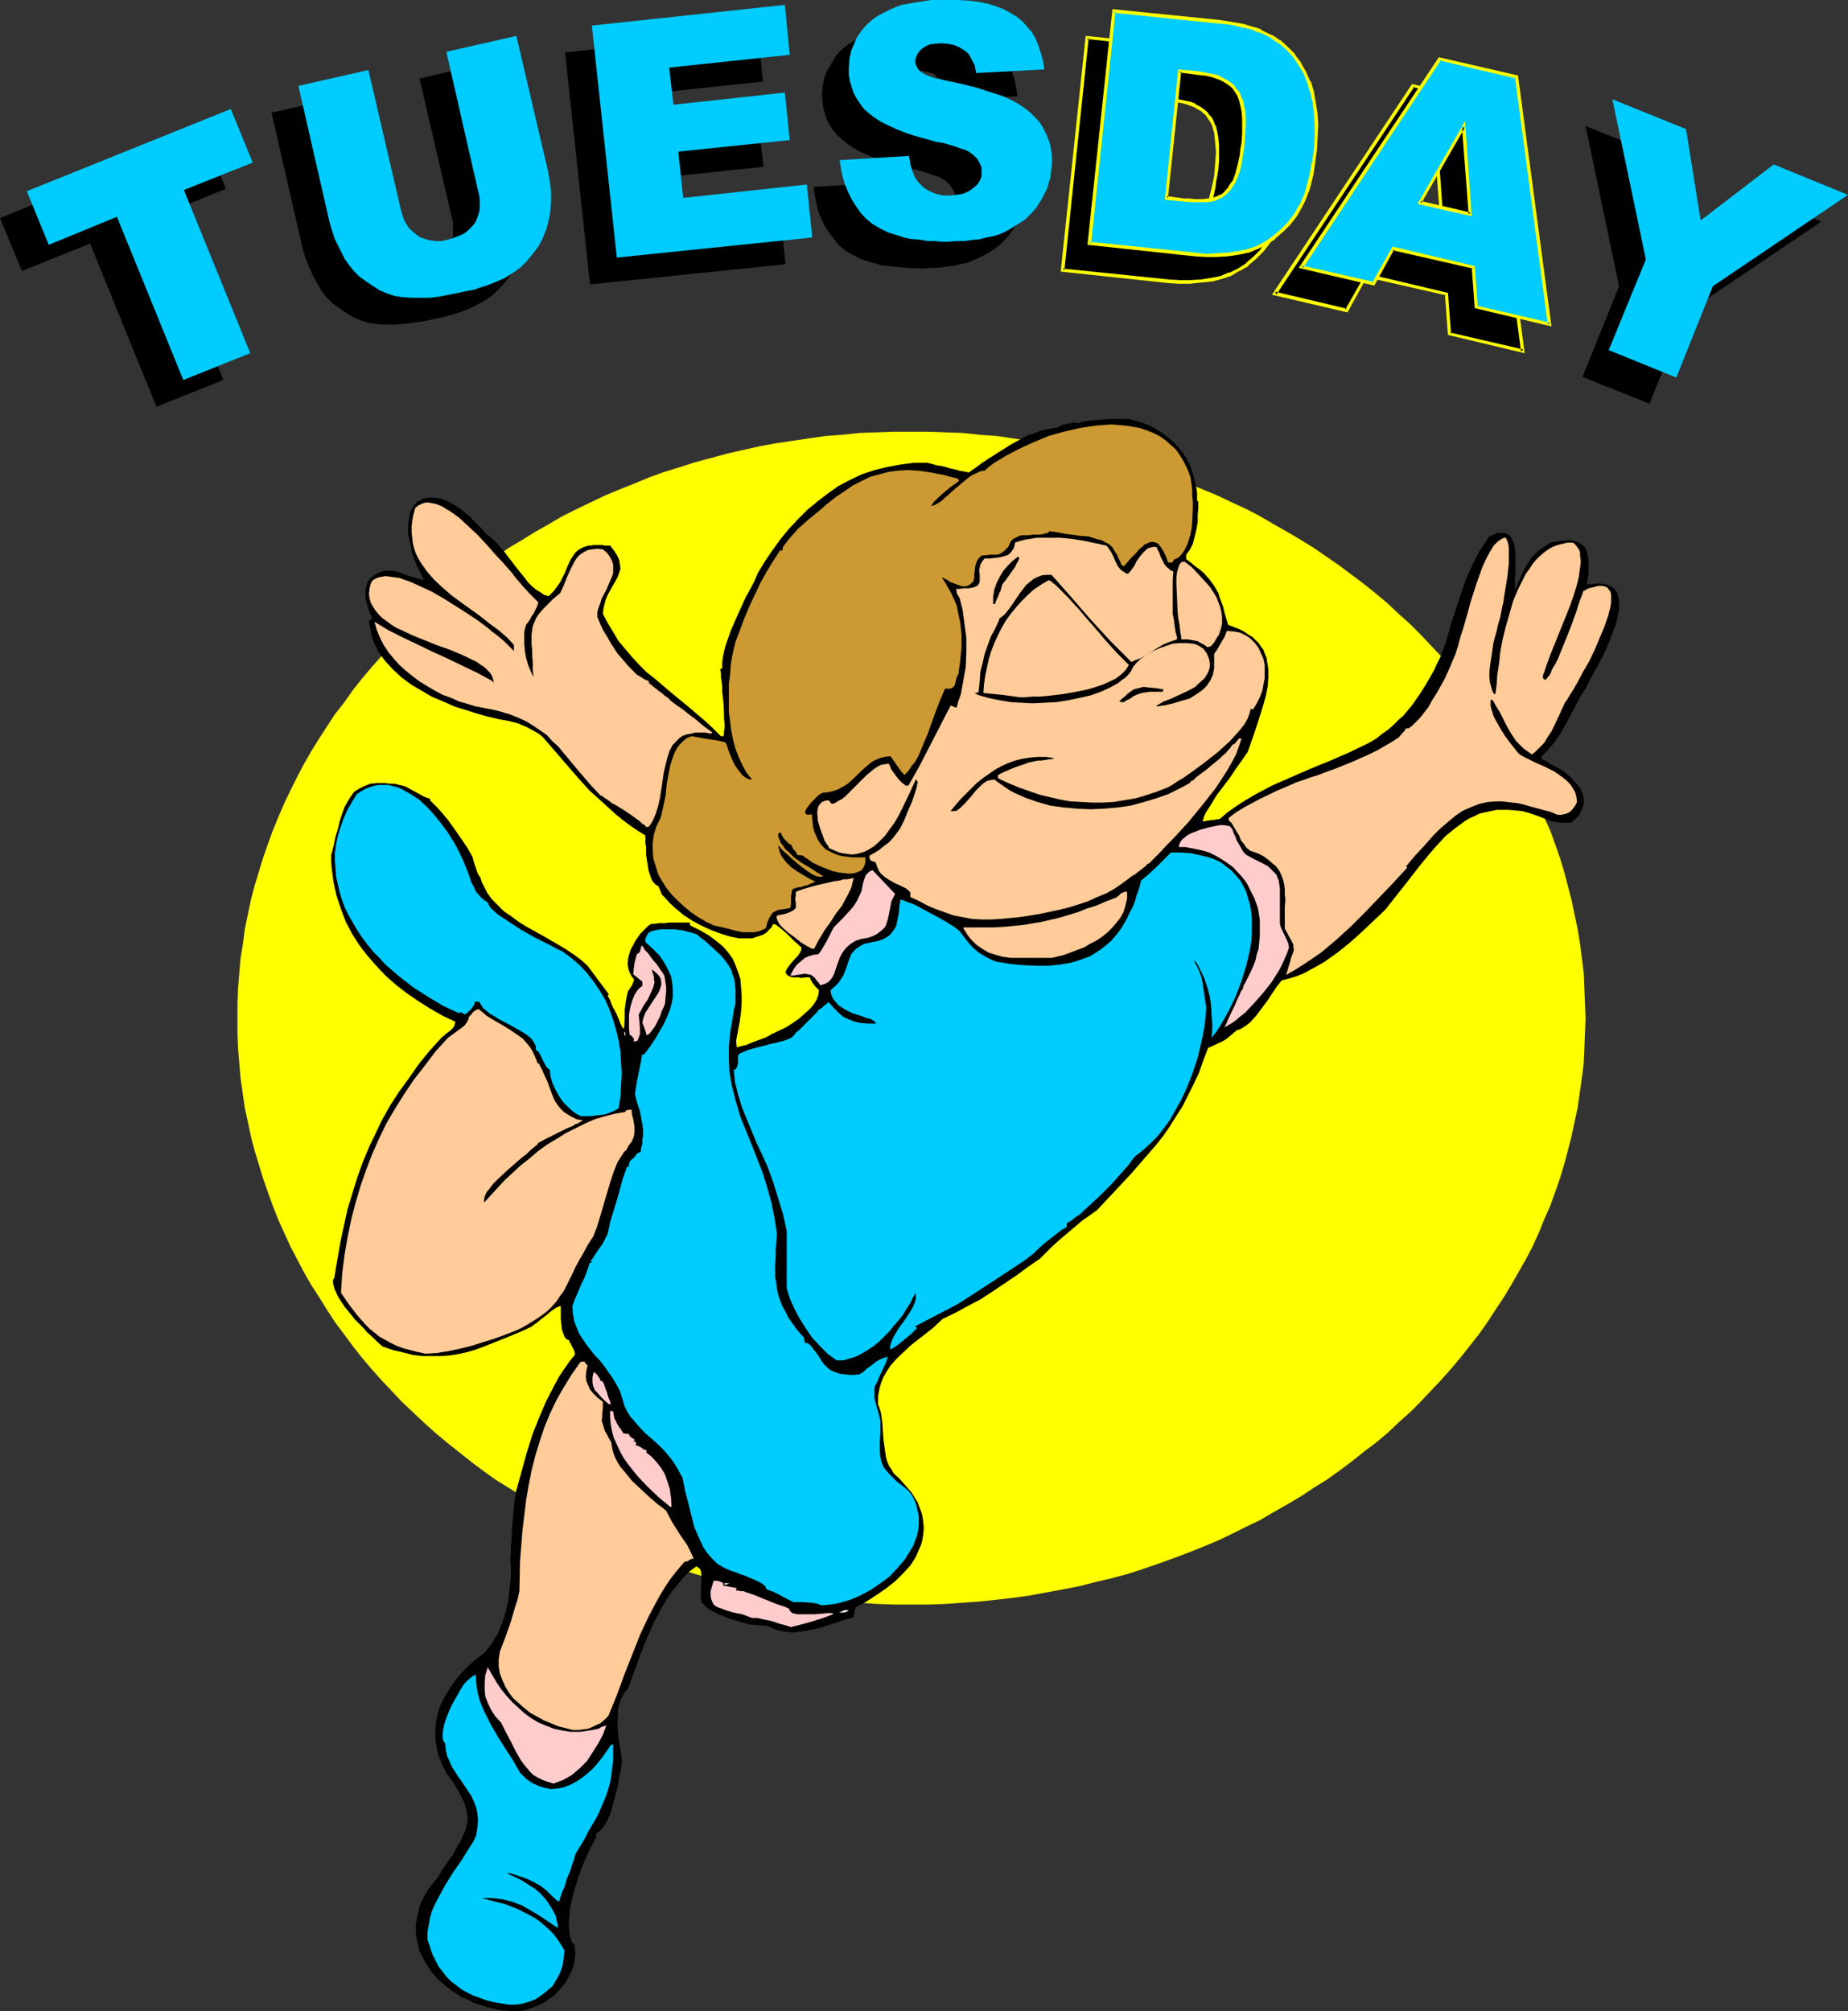
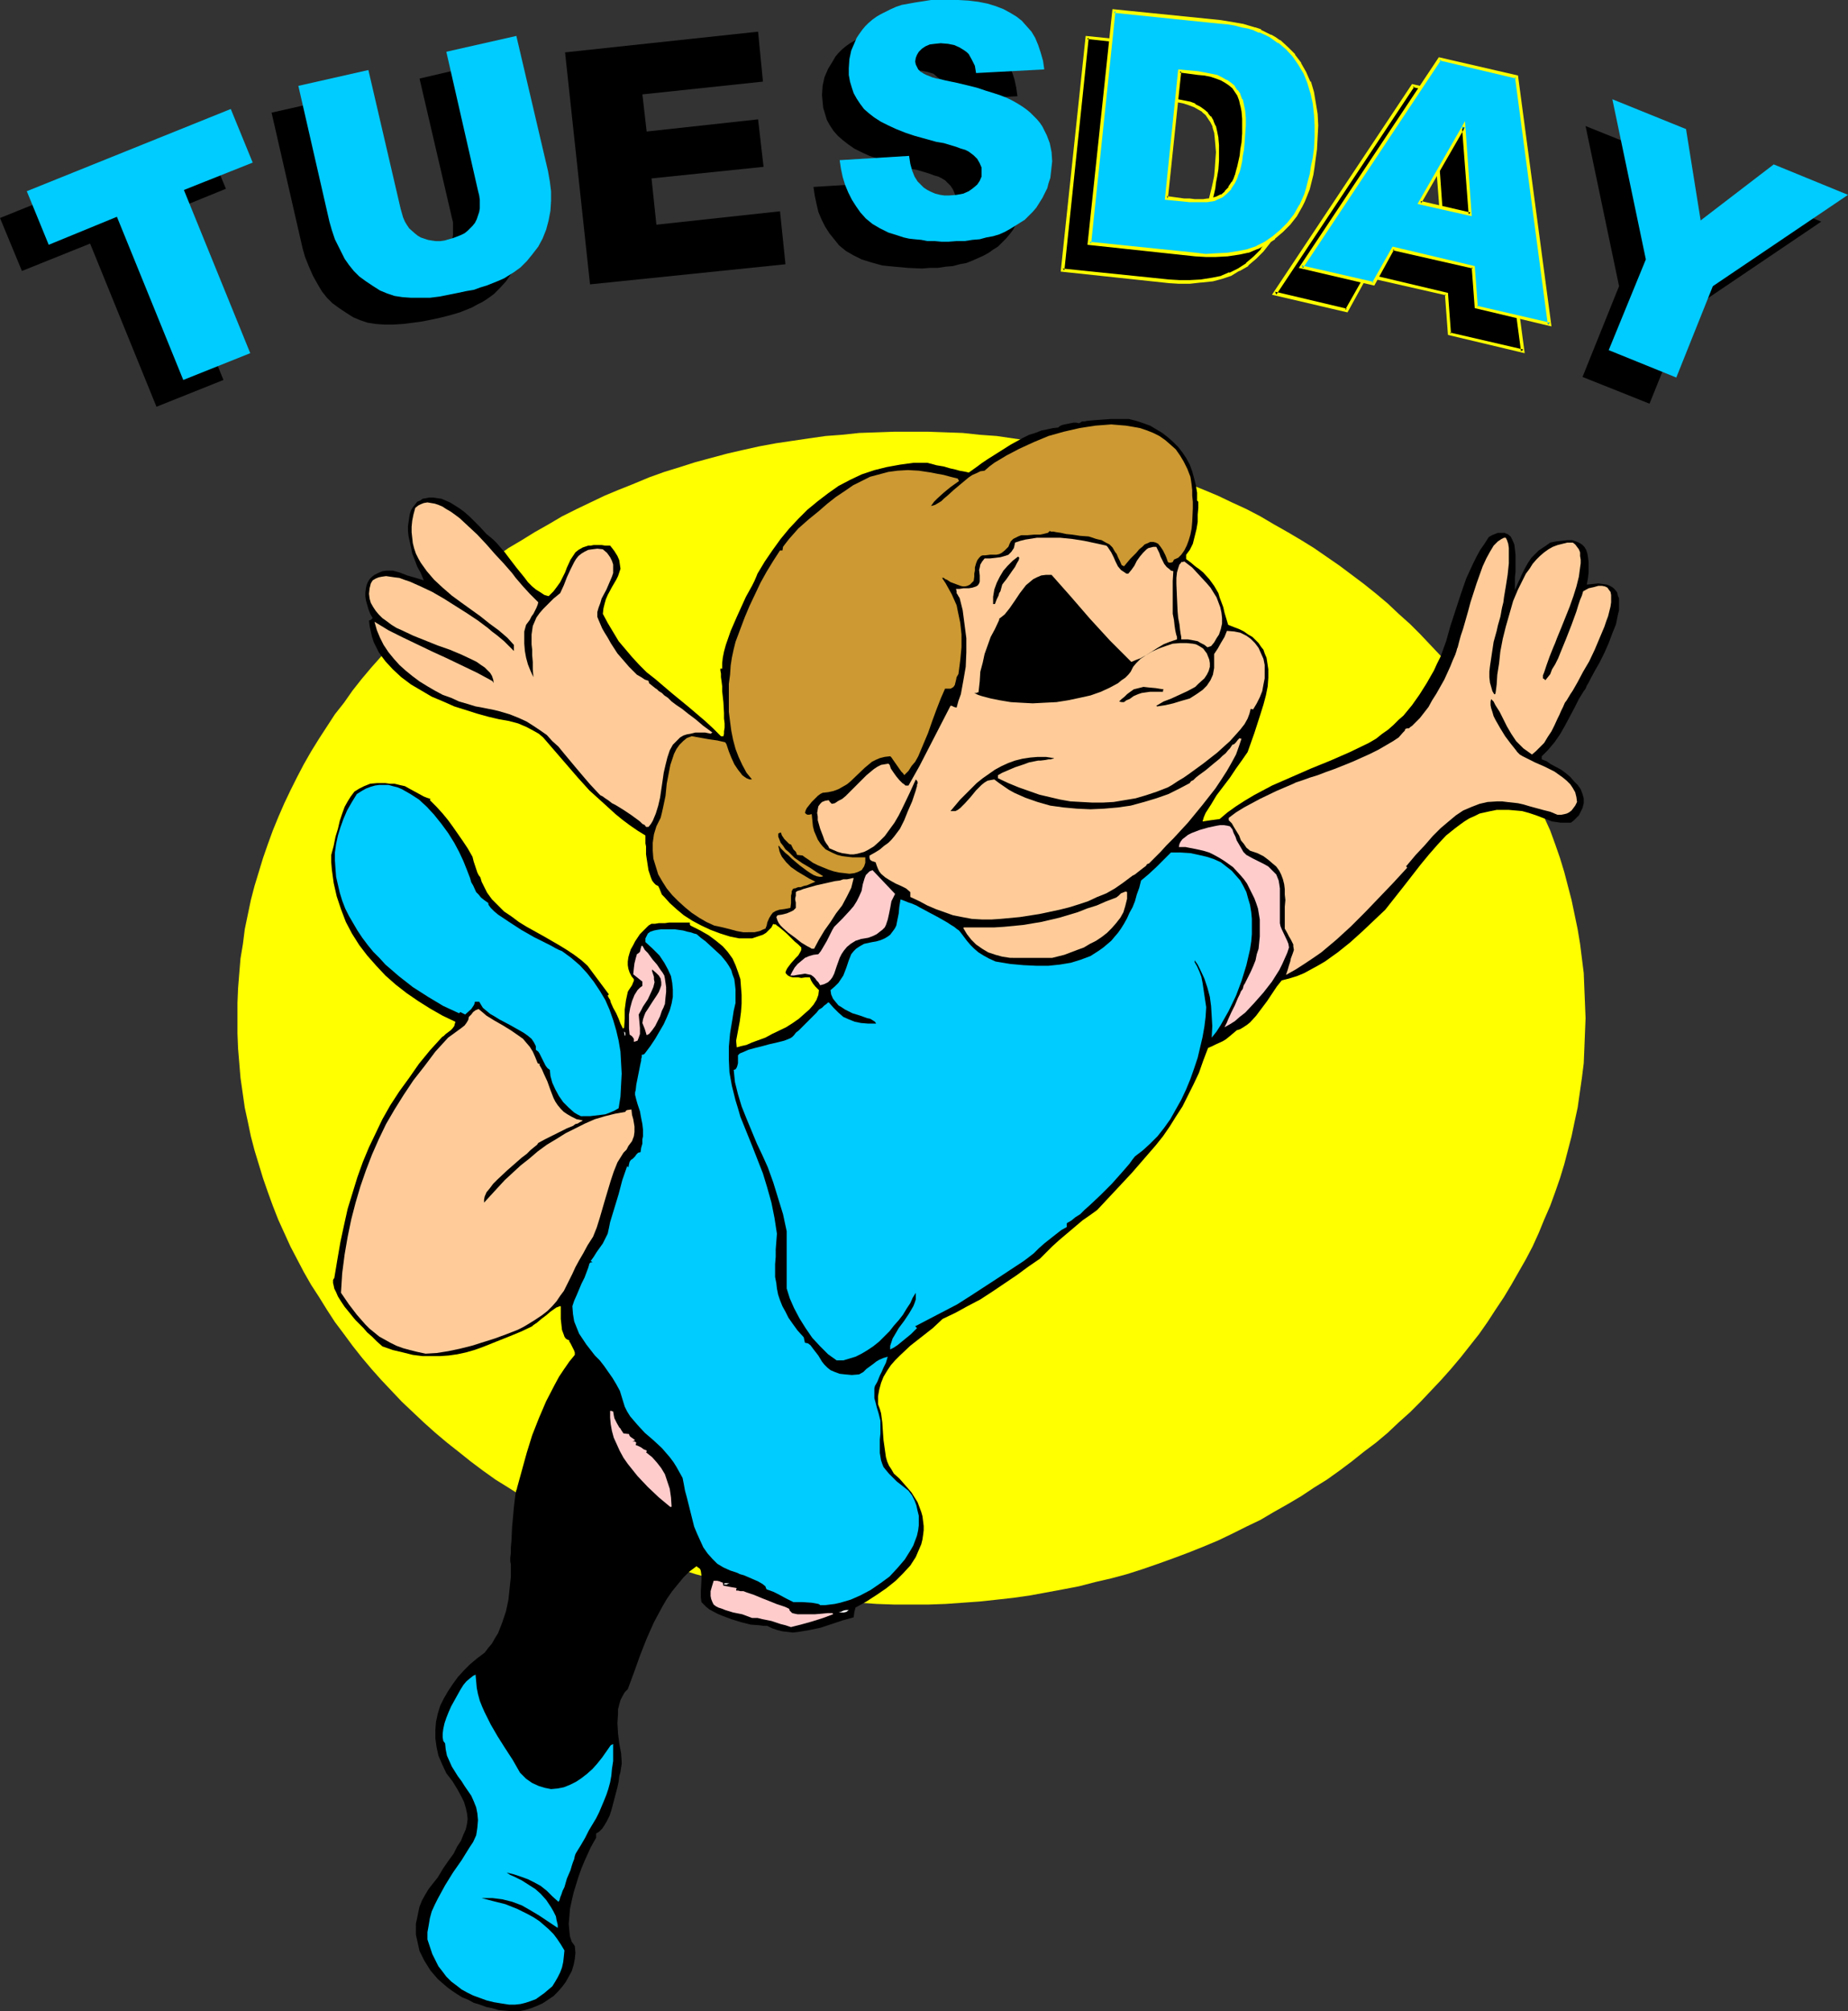
<svg xmlns="http://www.w3.org/2000/svg" xmlns:ns1="http://sodipodi.sourceforge.net/DTD/sodipodi-0.dtd" xmlns:ns2="http://www.inkscape.org/namespaces/inkscape" version="1.0" width="129.766mm" height="141.208mm" id="svg50" ns1:docname="Kids - 3 Tuesday.wmf">
  <rect width="100%" height="100%" fill="#333333" stroke="none" />
  <ns1:namedview id="namedview50" pagecolor="#ffffff" bordercolor="#000000" borderopacity="0.25" ns2:showpageshadow="2" ns2:pageopacity="0.0" ns2:pagecheckerboard="0" ns2:deskcolor="#d1d1d1" ns2:document-units="mm" />
  <defs id="defs1">
    <pattern id="WMFhbasepattern" patternUnits="userSpaceOnUse" width="6" height="6" x="0" y="0" />
  </defs>
  <path style="fill:#ffff00;fill-opacity:1;fill-rule:evenodd;stroke:none" d="m 241.753,114.56 h 4.686 l 4.525,0.162 4.525,0.162 4.525,0.485 4.525,0.323 4.363,0.646 4.525,0.646 4.363,0.646 4.363,0.808 4.202,0.969 4.363,0.969 4.202,1.131 4.202,1.131 4.04,1.293 4.202,1.293 4.04,1.454 3.878,1.616 4.04,1.616 3.878,1.616 3.717,1.777 3.878,1.777 3.717,1.939 3.555,2.101 3.717,2.101 3.555,2.101 3.394,2.101 6.787,4.686 3.232,2.424 3.232,2.424 3.232,2.585 3.07,2.585 2.909,2.747 3.07,2.747 2.747,2.747 2.747,2.908 2.747,2.908 2.586,2.908 2.586,3.07 2.424,3.07 2.424,3.232 2.262,3.07 2.101,3.232 2.262,3.232 1.939,3.393 1.939,3.393 1.939,3.393 1.778,3.555 1.616,3.393 1.454,3.716 1.616,3.555 1.293,3.555 1.293,3.716 1.131,3.716 0.97,3.716 0.97,3.716 0.808,3.878 0.808,3.878 0.646,3.878 0.485,3.878 0.485,3.878 0.162,4.04 0.162,3.878 0.162,4.04 -0.162,4.04 -0.162,4.04 -0.162,3.878 -0.485,3.878 -1.131,7.917 -0.808,3.716 -0.808,3.878 -0.97,3.716 -0.97,3.716 -1.131,3.716 -1.293,3.716 -1.293,3.555 -1.616,3.716 -1.454,3.555 -1.616,3.555 -1.778,3.393 -1.939,3.393 -1.939,3.393 -1.939,3.232 -2.262,3.393 -2.101,3.232 -2.262,3.232 -2.424,3.07 -2.424,3.07 -2.586,3.07 -2.586,2.908 -2.747,2.908 -2.747,2.908 -2.747,2.747 -3.07,2.747 -2.909,2.747 -3.07,2.585 -3.232,2.424 -3.232,2.585 -3.232,2.424 -3.394,2.424 -3.394,2.101 -3.394,2.262 -3.555,2.101 -3.717,2.101 -3.555,2.101 -3.717,1.777 -3.878,1.939 -3.717,1.777 -3.878,1.616 -4.04,1.616 -3.878,1.454 -4.04,1.454 -4.202,1.454 -4.04,1.293 -4.202,1.131 -4.202,0.969 -4.363,1.131 -4.202,0.808 -4.363,0.808 -4.363,0.808 -4.525,0.646 -4.363,0.485 -4.525,0.485 -4.525,0.323 -4.525,0.323 -4.525,0.162 h -4.686 -4.525 l -4.525,-0.162 -4.686,-0.323 -4.525,-0.323 -4.363,-0.485 -4.525,-0.485 -4.363,-0.646 -4.363,-0.808 -4.363,-0.808 -4.363,-0.808 -4.202,-1.131 -4.202,-0.969 -4.202,-1.131 -4.04,-1.293 -4.202,-1.454 -4.04,-1.454 -3.878,-1.454 -4.04,-1.616 -3.878,-1.616 -7.434,-3.716 -3.878,-1.777 -3.555,-2.101 -3.717,-2.101 -3.394,-2.101 -3.555,-2.262 -3.394,-2.101 -3.394,-2.424 -3.232,-2.424 -3.232,-2.585 -3.07,-2.424 -3.07,-2.585 -3.07,-2.747 -2.909,-2.747 -2.909,-2.747 -2.747,-2.908 -2.747,-2.908 -2.586,-2.908 -2.586,-3.07 -2.424,-3.07 -2.262,-3.07 -2.424,-3.232 -2.101,-3.232 -2.101,-3.393 -2.101,-3.232 -1.939,-3.393 -1.778,-3.393 -1.778,-3.393 -1.616,-3.555 -1.616,-3.555 -1.454,-3.716 -1.293,-3.555 -1.293,-3.716 -1.131,-3.716 -1.131,-3.716 -0.97,-3.716 -0.808,-3.878 -0.808,-3.716 -1.131,-7.917 -0.323,-3.878 -0.323,-3.878 -0.162,-4.04 v -4.04 -4.04 l 0.162,-3.878 0.323,-4.04 0.323,-3.878 0.646,-3.878 0.485,-3.878 0.808,-3.878 0.808,-3.878 0.97,-3.716 1.131,-3.716 1.131,-3.716 1.293,-3.716 1.293,-3.555 1.454,-3.555 1.616,-3.716 1.616,-3.393 1.778,-3.555 1.778,-3.393 1.939,-3.393 2.101,-3.393 2.101,-3.232 2.101,-3.232 2.424,-3.07 2.262,-3.232 2.424,-3.07 2.586,-3.07 2.586,-2.908 2.747,-2.908 2.747,-2.908 2.909,-2.747 2.909,-2.747 3.07,-2.747 3.07,-2.585 3.07,-2.585 3.232,-2.424 3.232,-2.424 3.394,-2.262 3.394,-2.424 3.555,-2.101 3.394,-2.101 3.717,-2.101 3.555,-2.101 3.878,-1.939 7.434,-3.555 3.878,-1.616 4.04,-1.616 3.878,-1.616 4.04,-1.454 4.202,-1.293 4.04,-1.293 4.202,-1.131 4.202,-1.131 4.202,-0.969 4.363,-0.969 4.363,-0.808 4.363,-0.646 4.363,-0.646 4.525,-0.646 4.363,-0.323 4.525,-0.485 4.686,-0.162 4.525,-0.162 z" id="path1" />
  <path style="fill:#000000;fill-opacity:1;fill-rule:evenodd;stroke:none" d="m 136.067,533.7 -1.778,-0.162 -1.939,-0.162 -1.616,-0.485 -1.616,-0.323 -1.778,-0.646 -1.616,-0.485 -1.454,-0.808 -1.616,-0.646 -1.293,-0.808 -1.454,-0.969 -1.293,-0.969 -1.131,-0.969 -1.293,-1.131 -0.97,-1.131 -0.97,-1.131 -0.808,-1.293 -0.808,-1.293 -0.646,-1.293 -0.646,-1.293 -0.323,-1.454 -0.323,-1.454 -0.323,-1.454 v -1.454 -1.454 l 0.323,-1.454 0.323,-1.616 0.323,-1.454 0.646,-1.616 0.808,-1.454 0.97,-1.616 1.131,-1.454 1.293,-1.616 1.454,-2.424 1.454,-2.101 1.293,-1.777 0.97,-1.939 0.97,-1.454 0.646,-1.616 0.646,-1.454 0.323,-1.454 0.162,-1.293 -0.162,-1.454 -0.323,-1.454 -0.485,-1.616 -0.808,-1.616 -0.97,-1.777 -1.293,-2.101 -1.616,-2.101 -1.131,-2.424 -0.97,-2.262 -0.485,-2.262 -0.323,-2.262 v -2.262 l 0.162,-2.101 0.485,-2.262 0.646,-2.101 0.97,-1.939 1.131,-1.939 1.293,-1.939 1.293,-1.777 1.616,-1.777 1.616,-1.616 1.939,-1.616 1.939,-1.454 0.97,-1.293 0.97,-1.131 0.808,-1.454 0.808,-1.293 1.131,-2.908 0.97,-2.908 0.646,-3.07 0.323,-3.07 0.323,-3.07 v -2.908 -0.162 -0.162 l -0.162,-0.808 v -0.969 l 0.162,-1.293 v -1.454 l 0.162,-1.777 0.162,-3.555 0.323,-3.555 0.162,-1.777 0.162,-1.454 0.162,-1.293 0.162,-1.131 0.162,-0.646 0.162,-0.323 v -0.162 l 1.293,-4.686 1.293,-4.686 1.454,-4.686 1.778,-4.524 1.939,-4.524 2.262,-4.363 1.131,-2.101 1.293,-1.939 1.454,-2.101 1.454,-1.777 v -0.646 l -0.162,-0.485 -0.485,-0.969 -0.485,-0.969 -0.323,-0.485 v -0.323 l -0.485,-0.162 -0.485,-0.323 -0.323,-0.485 -0.162,-0.485 -0.485,-1.293 -0.162,-1.454 -0.162,-1.454 v -2.585 -0.485 -0.323 h -0.323 l -0.323,0.162 -0.485,0.162 -0.485,0.323 -1.131,0.808 -1.131,0.969 -1.293,0.969 -1.131,0.969 -0.485,0.323 -0.485,0.323 -0.323,0.323 -0.323,0.162 -2.747,1.293 -2.747,1.131 -2.424,0.969 -2.424,0.969 -2.424,0.969 -2.262,0.808 -2.262,0.646 -2.262,0.485 -2.262,0.323 -2.262,0.162 h -2.424 -2.262 l -2.586,-0.323 -2.586,-0.646 -2.747,-0.646 -2.747,-0.969 -1.454,-1.293 -1.293,-1.293 -1.293,-1.131 -0.97,-1.131 -1.131,-1.131 -0.97,-0.969 -0.808,-0.969 -0.646,-0.808 -1.454,-1.777 -0.97,-1.454 -0.808,-1.293 -0.485,-1.131 -0.485,-0.969 -0.162,-0.808 -0.162,-0.646 v -0.485 -0.323 l 0.162,-0.323 v 0 l 0.162,-0.162 0.808,-4.847 0.808,-4.686 0.97,-4.524 0.97,-4.363 1.293,-4.201 1.293,-4.201 1.454,-4.04 1.616,-3.878 1.778,-3.716 1.778,-3.716 2.101,-3.716 2.424,-3.716 2.586,-3.555 2.586,-3.716 2.909,-3.555 3.232,-3.555 0.485,-0.323 0.485,-0.485 1.293,-0.969 0.485,-0.485 0.485,-0.646 0.162,-0.646 0.162,-0.485 -3.394,-1.616 -3.394,-1.939 -3.07,-1.939 -3.07,-2.101 -2.909,-2.262 -2.747,-2.424 -2.424,-2.585 -2.424,-2.747 -2.101,-2.747 -1.939,-3.07 -1.616,-3.07 -1.293,-3.393 -1.131,-3.393 -0.808,-3.555 -0.485,-3.555 -0.162,-1.939 v -1.939 l 0.646,-2.424 0.485,-2.424 0.646,-2.101 0.485,-2.101 0.646,-1.939 0.646,-1.777 0.808,-1.454 0.808,-1.293 0.97,-1.293 1.293,-0.808 1.293,-0.646 1.616,-0.646 1.778,-0.162 h 2.262 l 1.131,0.162 h 1.293 l 1.293,0.323 1.454,0.323 1.454,0.808 1.778,0.969 1.778,0.969 0.808,0.323 0.97,0.323 -0.162,0.323 1.778,1.777 1.616,1.777 1.454,1.777 1.293,1.777 2.586,3.716 1.293,1.939 1.293,2.262 0.323,1.293 0.485,1.454 0.485,1.454 0.323,0.646 0.485,0.646 0.323,1.131 0.485,0.969 0.97,1.939 1.293,1.777 1.616,1.616 1.616,1.616 1.939,1.293 1.939,1.454 2.101,1.293 4.363,2.424 4.202,2.424 2.101,1.293 1.939,1.293 1.939,1.454 1.616,1.454 5.656,7.594 -0.323,0.323 0.162,0.323 0.162,0.323 0.323,0.485 0.162,0.646 0.646,1.454 0.808,1.454 0.646,1.454 0.485,1.293 0.323,0.646 0.162,0.323 0.162,0.323 v 0 l 0.323,-0.162 0.162,-2.424 v -2.424 l 0.323,-2.424 0.485,-2.262 0.162,-0.323 0.323,-0.485 0.646,-0.969 0.323,-0.808 0.162,-0.323 v -0.485 l -0.646,-0.808 -0.485,-0.969 -0.323,-0.969 -0.162,-0.969 v -0.969 l 0.162,-1.131 0.323,-1.131 0.323,-0.969 0.646,-1.131 0.485,-0.969 1.293,-1.939 1.616,-1.616 0.646,-0.646 0.808,-0.485 h 0.97 l 0.97,-0.162 h 0.808 0.808 l 1.131,-0.162 h 1.131 4.363 v 0.485 l 0.162,0.323 2.586,1.293 2.262,1.293 1.939,1.454 1.778,1.454 1.293,1.454 1.293,1.777 0.808,1.777 0.646,1.777 0.646,1.939 0.162,2.101 0.162,2.101 v 2.262 l -0.162,2.262 -0.323,2.424 -0.485,2.585 -0.485,2.585 0.162,1.777 1.131,-0.323 1.454,-0.323 1.454,-0.646 1.778,-0.646 1.778,-0.646 1.778,-0.969 3.717,-1.777 1.778,-1.131 1.616,-1.131 1.454,-1.293 1.293,-1.131 1.131,-1.293 0.808,-1.293 0.485,-1.293 0.162,-1.293 -0.97,-0.969 -0.646,-0.808 -0.485,-0.808 -0.323,-0.808 h -1.131 l -1.131,0.162 -0.808,-0.162 h -0.808 -0.646 l -0.646,-0.162 -0.323,-0.162 -0.323,-0.162 -0.485,-0.485 -0.162,-0.323 0.162,-0.485 0.323,-0.646 0.485,-0.646 0.485,-0.646 1.293,-1.454 0.646,-0.646 0.485,-0.808 0.323,-0.646 v -0.646 l -0.808,-0.808 -0.97,-0.808 -2.101,-2.101 -1.131,-0.969 -0.97,-0.808 -0.485,-0.323 -0.323,-0.323 h -0.485 l -0.162,-0.162 -0.485,0.969 -0.646,0.646 -0.808,0.808 -0.808,0.485 -0.97,0.323 -0.97,0.323 -0.97,0.323 h -1.131 -1.131 -1.131 l -2.424,-0.485 -2.586,-0.808 -2.586,-0.969 -2.424,-1.131 -2.424,-1.293 -2.262,-1.454 -1.939,-1.616 -1.778,-1.616 -1.454,-1.616 -0.646,-0.646 -0.323,-0.808 -0.323,-0.808 -0.323,-0.646 -0.646,-0.323 -0.485,-0.485 -0.485,-0.646 -0.323,-0.808 -0.323,-0.969 -0.323,-0.969 -0.323,-2.101 -0.323,-2.101 v -2.101 l -0.162,-0.808 v -2.101 l -2.101,-1.293 -2.101,-1.454 -1.939,-1.454 -1.778,-1.454 -3.555,-3.232 -3.394,-3.07 -3.07,-3.393 -3.07,-3.555 -3.07,-3.555 -3.07,-3.555 -1.131,-0.969 -1.131,-0.646 -2.101,-1.131 -2.262,-0.969 -2.424,-0.646 -2.747,-0.485 -2.747,-0.646 -2.909,-0.808 -3.07,-0.969 -3.07,-0.969 -2.909,-1.293 -3.07,-1.293 -2.747,-1.616 -2.747,-1.616 -2.586,-1.939 -2.262,-2.101 -1.939,-2.101 -0.97,-1.293 -0.808,-1.131 -0.646,-1.293 -0.646,-1.293 -0.485,-1.454 -0.323,-1.454 -0.323,-1.454 -0.162,-1.454 0.485,-0.162 0.162,-0.162 0.323,-0.323 -0.646,-1.131 -0.485,-1.293 -0.323,-1.131 -0.323,-1.131 -0.162,-1.131 v -0.969 l 0.162,-1.131 0.162,-0.808 0.323,-0.808 0.485,-0.808 0.646,-0.646 0.646,-0.485 0.97,-0.485 1.131,-0.485 1.293,-0.162 h 1.454 l 1.778,0.485 2.101,0.808 2.262,0.646 2.101,0.646 -0.808,-1.939 -0.97,-1.777 -0.646,-1.777 -0.646,-1.616 -0.323,-1.616 -0.323,-1.454 -0.323,-1.454 -0.162,-1.454 v -1.293 l 0.162,-1.131 0.162,-1.131 0.162,-0.969 0.323,-0.969 0.485,-0.808 0.646,-0.808 0.485,-0.646 0.808,-0.323 0.646,-0.485 0.97,-0.162 0.808,-0.162 h 0.97 l 1.131,0.162 1.131,0.162 1.131,0.485 1.131,0.485 1.293,0.808 1.293,0.808 1.293,0.969 1.454,1.293 1.293,1.293 1.454,1.454 1.616,1.777 0.808,0.646 0.97,0.808 0.97,0.969 0.97,1.131 1.131,1.293 0.97,1.293 2.101,2.747 2.101,2.585 0.97,1.293 1.131,1.131 0.97,0.808 1.293,0.808 0.97,0.646 1.131,0.323 1.293,-1.293 0.97,-1.293 0.808,-1.131 0.646,-1.293 0.646,-1.293 0.485,-1.293 0.97,-2.101 0.646,-0.969 0.646,-0.969 0.808,-0.646 1.131,-0.646 1.454,-0.485 h 0.646 l 0.808,-0.162 h 0.97 1.131 l 0.97,0.162 h 1.293 l 0.646,0.808 0.485,0.646 0.808,1.293 0.485,1.131 0.162,1.131 0.162,1.131 -0.323,0.969 -0.323,0.969 -0.485,0.969 -1.131,1.939 -1.131,2.101 -0.485,1.131 -0.323,1.131 -0.323,1.293 -0.162,1.454 1.293,2.424 1.454,2.424 1.454,2.424 1.778,2.101 1.778,2.101 1.939,2.101 1.939,1.939 2.262,1.777 4.363,3.716 4.525,3.716 4.363,3.716 2.101,1.939 2.101,2.101 h 0.646 l 0.162,-0.646 v -0.646 l 0.162,-0.969 v -1.131 l -0.162,-1.293 v -1.454 l -0.162,-2.908 -0.323,-2.908 v -1.293 l -0.162,-1.293 -0.162,-1.131 v -0.969 l -0.162,-0.808 v -0.485 h 0.485 v -1.454 l 0.162,-1.454 0.323,-1.616 0.485,-1.777 1.293,-3.716 1.616,-3.716 1.616,-3.555 0.808,-1.777 0.808,-1.454 0.808,-1.454 0.646,-1.293 0.485,-1.131 0.323,-0.808 1.939,-3.232 2.101,-3.07 2.101,-2.908 2.262,-2.747 2.424,-2.585 2.424,-2.424 2.747,-2.262 2.747,-2.101 2.747,-1.939 3.07,-1.616 3.07,-1.454 3.394,-1.131 3.232,-0.808 3.555,-0.646 3.555,-0.485 h 3.717 l 1.293,0.323 1.131,0.323 0.97,0.162 0.97,0.162 1.616,0.485 1.454,0.323 1.131,0.323 0.97,0.162 0.808,0.162 0.646,0.162 1.131,-0.808 1.131,-0.808 1.293,-0.969 1.454,-0.969 3.07,-1.939 3.07,-1.939 3.232,-1.777 1.616,-0.808 1.616,-0.485 1.616,-0.646 1.616,-0.323 1.454,-0.323 1.454,-0.162 0.323,-0.323 0.646,-0.323 0.646,-0.162 0.808,-0.162 1.616,-0.323 h 0.808 l 0.646,0.162 0.323,-0.162 0.485,-0.323 h 0.646 l 0.808,-0.162 1.778,-0.162 2.101,-0.162 2.262,-0.162 h 4.848 l 1.939,0.485 1.939,0.646 1.778,0.646 1.616,0.969 1.616,0.969 1.454,1.131 1.454,1.293 1.293,1.293 1.131,1.454 0.97,1.454 0.97,1.777 0.646,1.777 0.485,1.777 0.485,1.939 0.323,1.939 v 2.101 l 0.323,0.323 v 1.616 l -0.162,1.777 v 1.939 l -0.323,1.939 -0.485,1.939 -0.485,1.939 -0.808,1.616 -0.97,1.293 v 1.131 l 1.293,0.969 1.131,0.969 1.131,0.808 0.97,0.808 1.616,1.777 1.293,1.777 1.131,1.939 0.323,1.131 0.485,1.293 0.485,1.293 0.323,1.454 0.485,1.616 0.485,1.616 1.616,0.646 1.293,0.485 1.293,0.646 1.131,0.808 1.131,0.646 0.808,0.808 0.808,0.808 0.646,0.969 0.646,0.808 0.323,0.969 0.485,1.131 0.162,0.969 0.323,2.101 v 2.262 l -0.162,2.262 -0.485,2.424 -0.646,2.424 -0.808,2.585 -1.616,5.009 -1.778,5.009 -1.454,2.101 -1.616,2.262 -1.616,2.424 -3.555,4.686 -1.454,2.424 -1.454,2.262 -0.485,1.131 -0.323,1.131 2.101,-0.323 2.424,-0.323 2.101,-1.777 2.262,-1.616 2.262,-1.454 2.424,-1.454 4.848,-2.585 5.171,-2.262 5.171,-2.262 5.171,-2.101 5.171,-2.262 5.01,-2.424 1.939,-1.131 1.616,-1.293 1.616,-1.131 1.454,-1.293 1.293,-1.293 1.293,-1.131 2.262,-2.747 1.939,-2.747 1.939,-3.07 1.939,-3.393 0.808,-1.777 0.97,-1.939 1.454,-4.04 1.131,-4.04 2.747,-8.402 1.454,-4.201 1.778,-3.878 0.97,-1.939 0.97,-1.777 1.131,-1.616 1.131,-1.777 0.808,-0.485 0.808,-0.323 0.808,-0.323 h 0.646 0.646 0.485 l 0.323,0.162 0.485,0.162 0.808,0.646 0.485,0.969 0.485,1.131 0.162,1.293 0.162,1.454 v 1.454 3.07 l -0.162,1.454 v 1.293 2.101 l 0.97,-2.262 0.485,-0.969 0.323,-0.808 0.808,-1.616 0.808,-1.454 0.97,-1.454 1.293,-1.293 0.646,-0.646 0.97,-0.646 0.97,-0.646 1.131,-0.808 1.616,-0.323 1.616,-0.162 1.293,-0.162 h 1.293 l 0.97,0.323 0.808,0.323 0.808,0.485 0.646,0.646 0.485,0.808 0.323,0.969 0.162,0.969 0.162,1.293 v 1.293 1.454 l -0.162,1.454 -0.323,1.777 1.616,-0.162 1.454,-0.162 1.131,0.162 1.131,0.162 0.808,0.323 0.808,0.485 0.646,0.646 0.485,0.646 0.162,0.808 0.323,0.808 v 0.969 1.131 0.969 l -0.323,1.293 -0.485,2.424 -0.97,2.424 -0.97,2.585 -1.131,2.585 -1.293,2.585 -1.293,2.262 -1.131,2.101 -0.485,0.969 -0.485,0.808 -0.323,0.808 -0.485,0.646 -1.293,2.101 -1.131,2.262 -1.293,2.424 -1.293,2.424 -1.293,2.262 -1.454,2.101 -1.778,2.101 -0.808,0.808 -0.808,0.808 v 0.808 l 1.293,0.485 1.131,0.808 2.747,1.454 1.293,0.969 1.131,0.969 0.97,1.131 0.97,0.969 0.808,1.131 0.485,1.293 0.323,1.131 v 1.293 l -0.323,1.293 -0.646,1.293 -0.323,0.646 -0.646,0.646 -0.646,0.646 -0.808,0.646 h -2.747 l -1.131,-0.162 -1.131,-0.162 -2.101,-0.808 -2.101,-0.808 -1.939,-0.646 -1.778,-0.485 -1.778,-0.162 -1.778,-0.162 h -1.616 -1.616 l -1.616,0.323 -1.454,0.323 -1.454,0.323 -1.293,0.646 -1.454,0.646 -1.293,0.808 -1.131,0.808 -1.293,0.969 -2.424,1.939 -2.262,2.424 -2.262,2.585 -2.262,2.747 -2.262,2.908 -2.262,2.908 -2.424,3.07 -2.424,3.07 -3.07,2.908 -3.07,2.908 -3.232,2.908 -3.232,2.585 -3.394,2.424 -1.939,1.131 -1.778,0.969 -1.778,0.969 -1.939,0.808 -2.101,0.646 -1.939,0.485 -1.293,1.616 -1.293,1.939 -1.293,1.939 -1.454,1.939 -1.454,1.939 -1.616,1.777 -0.808,0.646 -0.97,0.646 -0.808,0.485 -0.97,0.323 -1.131,0.969 -0.97,0.808 -0.808,0.646 -0.808,0.485 -1.778,0.808 -0.97,0.485 -1.131,0.485 -1.293,3.393 -1.131,3.232 -1.454,3.07 -1.454,2.908 -1.454,2.908 -1.778,2.747 -1.616,2.585 -1.778,2.585 -1.939,2.424 -2.101,2.424 -4.202,4.847 -4.525,4.847 -4.686,5.009 -1.778,1.293 -2.101,1.454 -4.202,3.555 -2.101,1.777 -1.778,1.616 -1.778,1.777 -0.808,0.808 -0.646,0.646 -3.07,2.101 -3.07,2.262 -6.464,4.363 -3.232,2.101 -3.394,1.777 -3.232,1.777 -3.394,1.616 -2.586,2.424 -5.979,4.686 -2.747,2.585 -1.293,1.293 -1.131,1.293 -0.97,1.454 -0.97,1.616 -0.646,1.616 -0.485,1.777 -0.323,1.777 v 2.101 l 0.485,1.293 0.323,1.131 0.323,2.424 0.162,2.424 0.162,2.262 0.323,2.262 0.323,2.262 0.323,1.131 0.485,1.131 0.646,0.969 0.646,1.131 1.454,1.293 1.131,1.293 1.131,1.293 0.97,1.131 0.808,1.293 0.808,1.293 0.485,1.293 0.485,1.293 0.323,1.131 0.162,1.293 0.162,1.293 v 1.131 l -0.162,1.293 -0.162,1.131 -0.323,1.293 -0.485,1.131 -0.485,1.131 -0.485,1.131 -1.454,2.262 -1.939,2.101 -1.939,1.939 -2.424,1.939 -2.586,1.777 -2.747,1.777 -2.909,1.616 -0.323,1.293 -0.162,1.293 -2.909,0.808 -5.818,1.939 -3.07,0.646 -2.909,0.485 -1.454,0.162 -1.293,-0.162 -1.454,-0.162 -1.293,-0.323 -1.454,-0.485 -1.293,-0.646 h -0.97 l -1.131,-0.162 -2.262,-0.162 -2.586,-0.646 -2.586,-0.808 -2.586,-0.969 -1.131,-0.485 -2.101,-1.131 -0.808,-0.646 -0.646,-0.646 -0.646,-0.646 -0.162,-1.293 v -1.616 l 0.162,-2.908 v -1.293 l -0.162,-1.131 -0.162,-0.485 -0.323,-0.323 -0.323,-0.162 -0.323,-0.323 -1.939,1.454 -1.616,1.616 -1.454,1.777 -1.454,1.777 -1.454,2.101 -1.131,1.939 -1.131,2.101 -1.131,2.101 -1.939,4.363 -1.778,4.524 -1.616,4.524 -1.616,4.363 -0.808,0.808 -0.646,1.131 -0.485,0.969 -0.323,1.131 -0.323,1.293 v 1.131 l -0.162,2.585 0.162,2.747 0.323,2.585 0.485,2.585 0.162,2.262 v 0.646 l -0.162,0.969 -0.162,1.131 -0.323,1.131 -0.162,1.454 -0.323,1.454 -0.808,3.07 -0.808,3.07 -0.485,1.454 -0.646,1.293 -0.646,1.131 -0.646,0.969 -0.808,0.808 -0.808,0.485 v 1.131 l -0.646,1.131 -0.808,1.454 -0.808,1.777 -0.808,1.777 -0.808,1.939 -0.808,2.262 -1.293,4.201 -0.485,2.101 -0.485,2.262 -0.162,2.101 -0.162,1.777 0.162,1.939 0.162,1.454 0.485,1.454 0.485,0.646 0.323,0.485 0.162,1.777 -0.162,1.616 -0.323,1.616 -0.485,1.616 -0.808,1.454 -0.808,1.454 -0.97,1.293 -1.131,1.293 -1.131,1.131 -1.454,0.969 -1.454,0.969 -1.454,0.646 -1.616,0.646 -1.616,0.485 -1.616,0.323 z" id="path2" />
  <path style="fill:#00ccff;fill-opacity:1;fill-rule:evenodd;stroke:none" d="m 135.097,531.922 -2.101,-0.323 -1.939,-0.323 -1.939,-0.485 -1.778,-0.646 -1.778,-0.646 -1.616,-0.808 -1.454,-0.808 -1.454,-1.131 -1.293,-0.969 -1.293,-1.293 -0.97,-1.293 -1.131,-1.454 -0.808,-1.616 -0.808,-1.616 -0.646,-1.939 -0.646,-1.939 v -1.939 l 0.323,-1.777 0.323,-1.939 0.485,-1.777 0.808,-1.777 0.808,-1.616 1.939,-3.555 2.101,-3.393 2.262,-3.232 2.101,-3.393 0.97,-1.454 0.808,-1.777 0.162,-0.969 0.162,-1.131 0.162,-1.939 -0.162,-1.777 -0.323,-1.616 -0.646,-1.616 -0.646,-1.454 -1.778,-2.585 -0.808,-1.293 -0.97,-1.293 -1.616,-2.585 -0.646,-1.454 -0.646,-1.454 -0.323,-1.616 -0.162,-1.616 -0.485,-0.646 -0.162,-0.969 v -0.969 l 0.162,-1.293 0.323,-1.454 0.485,-1.454 0.646,-1.616 0.646,-1.454 1.616,-2.908 0.808,-1.454 0.808,-1.293 0.808,-0.969 0.97,-0.808 0.808,-0.646 0.646,-0.323 0.162,1.777 0.162,1.777 0.323,1.616 0.485,1.777 0.646,1.616 0.646,1.454 1.616,3.232 1.778,3.07 1.939,3.07 2.101,3.232 1.939,3.393 0.808,0.808 0.808,0.808 1.616,1.131 1.778,0.808 1.616,0.485 1.616,0.323 1.778,-0.162 1.616,-0.323 1.616,-0.646 1.616,-0.808 1.454,-0.969 1.454,-1.131 1.454,-1.293 1.293,-1.454 1.293,-1.616 1.131,-1.616 1.131,-1.616 0.646,-0.323 v 2.424 2.101 l -0.323,2.101 -0.162,1.777 -0.323,1.777 -0.485,1.777 -0.485,1.454 -0.646,1.616 -1.293,3.07 -0.808,1.616 -0.97,1.616 -0.97,1.616 -0.485,0.969 -0.485,0.969 -1.131,1.939 -1.293,2.101 -0.162,0.323 -0.162,0.485 -0.162,0.808 -0.323,0.808 -0.323,0.969 -0.323,1.131 -0.97,2.262 -0.646,2.262 -0.485,0.969 -0.323,0.969 -0.323,0.808 -0.162,0.646 -0.162,0.323 -0.162,0.162 -1.616,-1.454 -1.454,-1.454 -1.616,-1.293 -1.778,-0.969 -1.616,-0.808 -1.778,-0.646 -1.939,-0.646 -1.939,-0.485 0.97,0.646 1.131,0.485 1.939,0.969 1.778,1.131 1.778,1.131 1.454,1.293 1.454,1.616 0.646,0.969 0.646,0.969 0.646,1.131 0.646,1.293 0.162,0.969 0.162,0.646 0.162,0.646 v 0.323 0.162 0.162 0.162 l -2.424,-1.616 -2.424,-1.616 -2.424,-1.454 -2.262,-1.293 -2.586,-0.969 -2.586,-0.646 -1.293,-0.162 -1.293,-0.162 h -1.454 -1.454 l 3.07,0.808 3.232,0.808 3.232,1.293 2.909,1.454 1.454,0.808 1.454,0.969 1.131,0.969 1.293,1.131 1.293,1.293 0.97,1.293 0.97,1.454 0.97,1.616 -0.162,1.616 -0.162,1.454 -0.323,1.454 -0.485,1.293 -0.646,1.293 -0.646,1.131 -0.808,1.293 -0.97,0.808 -1.131,0.969 -1.131,0.808 -1.131,0.808 -1.293,0.485 -1.454,0.485 -1.293,0.323 -1.454,0.162 z" id="path3" />
-   <path style="fill:#ffcccc;fill-opacity:1;fill-rule:evenodd;stroke:none" d="m 146.894,473.269 -1.616,-0.485 -1.293,-0.485 -1.293,-0.646 -1.131,-0.646 -0.97,-0.969 -0.808,-0.969 -0.808,-0.969 -0.808,-1.131 -1.293,-2.262 -1.293,-2.585 -1.293,-2.424 -1.293,-2.585 -1.616,-1.777 -1.131,-1.777 -0.808,-1.777 -0.646,-1.616 -0.162,-1.777 v -1.939 l 0.162,-1.939 0.646,-2.101 1.131,1.939 1.131,1.939 1.293,1.939 1.454,1.777 1.454,1.616 1.778,1.616 1.616,1.454 1.778,1.293 1.939,1.131 1.939,0.808 2.101,0.808 2.262,0.485 2.101,0.323 h 2.424 l 2.424,-0.323 2.586,-0.485 0.485,-0.323 0.323,-0.162 0.323,-0.162 h 0.323 l 0.646,-0.323 -0.97,2.585 -1.293,2.424 -1.454,2.262 -1.454,2.262 -1.939,1.939 -0.97,0.808 -1.131,0.969 -1.131,0.646 -1.131,0.646 -1.293,0.485 z" id="path4" />
-   <path style="fill:#ffcc99;fill-opacity:1;fill-rule:evenodd;stroke:none" d="m 152.065,459.05 -1.939,-0.485 -1.939,-0.485 -1.939,-0.808 -1.939,-0.808 -1.778,-0.969 -1.778,-0.969 -1.616,-1.293 -1.454,-1.293 -1.454,-1.293 -1.131,-1.454 -0.97,-1.616 -0.808,-1.777 -0.646,-1.777 -0.323,-1.777 v -1.939 l 0.323,-2.101 0.808,-2.101 0.808,-2.101 1.293,-3.716 1.131,-3.878 0.646,-1.939 0.485,-2.262 0.162,-7.917 0.646,-8.079 0.485,-4.04 0.485,-4.04 0.646,-3.878 0.808,-4.04 0.97,-3.878 1.131,-3.716 1.293,-3.878 1.454,-3.555 1.778,-3.716 1.939,-3.393 2.101,-3.393 2.262,-3.232 0.485,-0.162 h 0.646 l 0.162,0.323 0.162,0.323 h 0.162 l 0.323,0.323 -0.323,1.454 -0.162,1.454 0.162,1.293 0.485,1.131 0.485,1.131 0.808,0.969 1.131,1.131 1.454,1.131 v 0.969 0.808 l -0.162,1.293 v 0.485 0.485 l -0.162,0.969 0.323,0.969 0.162,0.485 0.162,0.646 0.323,0.808 0.485,0.808 0.485,0.969 0.646,1.131 0.162,1.293 0.323,1.293 0.485,1.293 0.646,1.293 0.808,1.293 0.97,1.131 2.101,2.585 2.424,2.262 2.262,2.101 2.262,1.939 1.131,0.808 0.97,0.808 1.616,3.07 1.939,3.07 2.101,3.07 0.808,1.616 0.808,1.777 -0.162,0.162 h -0.323 l -0.323,0.162 -0.323,0.162 -0.485,0.323 -0.808,0.162 -1.939,2.262 -1.778,2.262 -1.616,2.424 -1.454,2.424 -1.293,2.424 -1.293,2.424 -2.424,5.171 -2.101,5.332 -2.101,5.332 -1.939,5.332 -2.262,5.494 -0.97,0.969 -1.131,0.969 -1.131,0.485 -0.97,0.485 -1.131,0.485 -1.293,0.162 -1.293,0.162 z" id="path5" />
  <path style="fill:#ffcccc;fill-opacity:1;fill-rule:evenodd;stroke:none" d="m 209.918,431.743 -1.454,-0.485 -1.293,-0.323 -2.424,-0.808 -2.424,-0.485 -1.293,-0.323 h -1.454 l -1.293,-0.485 -1.293,-0.485 -2.424,-0.485 -2.101,-0.646 -0.808,-0.323 -0.97,-0.323 -0.646,-0.323 -0.646,-0.485 -0.323,-0.646 -0.323,-0.808 -0.162,-0.808 v -1.293 l 0.323,-1.131 0.485,-1.616 h 0.646 0.323 l 0.646,0.162 0.323,0.162 0.485,0.162 0.162,0.808 1.778,0.323 1.778,0.323 -0.162,0.323 v 0.323 h 0.485 l 0.646,0.162 h 0.808 l 0.808,0.323 1.939,0.646 1.939,0.808 4.04,1.616 1.939,0.646 0.808,0.323 0.646,0.323 0.162,0.485 0.323,0.323 0.323,0.323 0.646,0.162 0.808,0.162 h 0.808 1.778 1.939 l 1.939,-0.162 1.616,-0.162 h 0.646 0.485 l 0.162,0.162 v 0.162 l -1.293,0.485 -1.293,0.485 -3.07,0.969 -2.909,0.808 -1.293,0.323 z" id="path6" />
  <path style="fill:#ffffff;fill-opacity:1;fill-rule:evenodd;stroke:none" d="m 222.523,427.865 0.646,-0.162 0.646,-0.323 0.646,-0.162 h 0.808 l -0.646,0.485 -0.646,0.162 h -0.808 z" id="path7" />
  <path style="fill:#00ccff;fill-opacity:1;fill-rule:evenodd;stroke:none" d="m 217.675,425.926 -0.162,-0.162 -0.323,-0.162 -0.808,-0.162 -0.97,-0.162 -2.424,-0.162 h -0.97 -0.808 -0.646 l -1.939,-0.969 -1.778,-0.969 -1.616,-0.808 -1.778,-0.646 -0.162,-0.323 -0.162,-0.485 -0.808,-0.646 -1.131,-0.646 -2.586,-1.131 -1.131,-0.485 -1.131,-0.323 -0.323,-0.162 -0.323,-0.162 -1.939,-0.646 -1.778,-0.808 -1.616,-0.969 -1.293,-1.293 -1.293,-1.454 -1.131,-1.616 -0.808,-1.777 -0.808,-1.777 -0.808,-1.939 -0.485,-1.939 -0.97,-3.878 -0.485,-1.939 -0.485,-1.777 -0.323,-1.777 -0.323,-1.616 -0.808,-1.454 -0.808,-1.454 -0.808,-1.293 -0.97,-1.293 -2.101,-2.424 -2.262,-2.101 -2.262,-1.939 -1.939,-2.101 -0.97,-1.131 -0.97,-1.131 -0.808,-1.293 -0.646,-1.293 -0.646,-2.101 -0.646,-2.101 -0.97,-1.777 -0.97,-1.616 -1.131,-1.616 -1.131,-1.616 -1.131,-1.454 -1.293,-1.293 -2.262,-2.908 -0.97,-1.454 -0.97,-1.454 -0.646,-1.616 -0.646,-1.616 -0.323,-1.939 -0.162,-2.101 0.485,-1.454 0.646,-1.454 1.293,-3.07 0.808,-1.616 0.485,-1.293 0.485,-1.293 0.323,-1.131 0.323,-0.323 h 0.485 l -0.162,-0.162 -0.323,-0.162 0.808,-1.131 0.808,-1.293 1.616,-2.262 0.646,-1.293 0.646,-1.293 0.323,-1.454 0.323,-1.616 1.131,-3.716 1.131,-3.716 0.97,-3.716 1.293,-3.716 0.323,0.323 0.162,-0.808 0.162,-0.646 0.323,-0.485 0.485,-0.323 0.646,-0.646 0.323,-0.485 0.485,-0.485 0.646,-0.162 0.162,-1.131 0.323,-1.131 v -1.131 l 0.162,-0.808 v -1.777 l -0.162,-1.454 -0.323,-1.616 -0.323,-1.777 -0.323,-0.969 -0.323,-0.969 -0.323,-1.131 -0.323,-1.293 v -0.646 l 0.162,-0.646 0.162,-1.454 0.646,-3.232 0.323,-1.616 0.162,-0.808 0.162,-0.646 v -0.485 l 0.162,-0.485 v -0.646 h 0.323 l 0.323,-0.162 0.162,-0.162 1.454,-1.939 1.293,-1.939 1.131,-1.939 1.131,-1.939 0.808,-1.777 0.808,-1.939 0.485,-1.777 0.323,-1.777 v -1.939 l -0.162,-1.777 -0.323,-1.777 -0.808,-1.777 -0.97,-1.777 -1.293,-1.939 -1.778,-1.777 -1.939,-1.777 v -0.969 l 0.323,-0.646 0.323,-0.646 0.646,-0.485 0.97,-0.323 0.808,-0.162 1.131,-0.162 h 1.131 2.424 l 2.262,0.323 1.131,0.323 0.808,0.162 0.97,0.323 0.646,0.162 1.131,0.969 1.293,0.969 2.101,1.939 1.939,1.777 0.808,0.969 0.646,0.808 0.646,0.969 0.646,1.131 0.323,1.131 0.485,1.293 0.162,1.293 0.162,1.454 v 1.616 1.939 l -0.485,2.101 -0.323,2.101 -0.323,1.939 -0.323,1.939 -0.323,3.555 v 3.393 l 0.162,3.393 0.323,1.777 0.323,1.777 0.485,1.939 0.485,1.939 0.646,2.101 0.646,2.262 3.07,7.594 1.454,3.716 1.454,3.716 1.131,3.716 1.131,4.04 0.808,4.04 0.646,4.201 -0.162,2.101 -0.162,2.101 v 1.939 l -0.162,1.939 v 1.777 1.616 l 0.323,1.616 0.162,1.454 0.323,1.616 0.485,1.454 0.646,1.616 0.808,1.454 0.808,1.616 1.131,1.616 1.293,1.777 1.616,1.777 0.323,1.454 0.808,0.162 0.646,0.485 0.485,0.646 0.485,0.646 1.131,1.454 0.97,1.616 0.646,0.808 0.808,0.808 0.808,0.646 1.131,0.485 1.293,0.485 1.454,0.162 1.778,0.162 1.939,-0.162 1.131,-0.646 0.808,-0.808 1.778,-1.293 0.808,-0.646 0.808,-0.485 1.131,-0.485 1.131,-0.323 -0.485,1.616 -0.646,1.293 -0.485,1.131 -0.485,0.969 -0.323,0.808 -0.323,0.808 -0.646,1.131 -0.162,0.646 v 0.808 0.808 0.969 l 0.323,1.131 0.323,1.293 0.485,1.616 0.485,1.939 v 1.777 1.616 l -0.162,1.616 v 1.293 2.262 l 0.162,0.969 0.162,0.969 0.323,0.969 0.323,0.808 0.646,0.808 0.808,0.969 0.97,0.969 1.131,1.131 1.454,1.131 1.616,1.293 0.97,1.293 0.646,1.293 0.485,1.293 0.323,1.454 0.323,1.293 v 1.293 1.293 l -0.162,1.293 -0.323,1.454 -0.485,1.293 -0.485,1.293 -0.646,1.131 -0.808,1.293 -0.808,1.293 -1.939,2.262 -2.101,2.262 -2.424,1.777 -2.586,1.777 -2.747,1.454 -2.586,1.131 -2.747,0.808 -1.454,0.323 -1.293,0.162 -1.293,0.162 z" id="path8" />
  <path style="fill:#ffffff;fill-opacity:1;fill-rule:evenodd;stroke:none" d="m 192.142,420.432 0.162,-0.323 h 0.646 0.646 l -0.485,0.162 -0.162,0.162 h -0.323 z" id="path9" />
  <path style="fill:#ffcccc;fill-opacity:1;fill-rule:evenodd;stroke:none" d="m 177.76,399.75 -2.909,-2.424 -2.909,-2.747 -2.747,-2.908 -1.293,-1.616 -1.293,-1.616 -1.131,-1.616 -0.97,-1.777 -0.808,-1.777 -0.808,-1.777 -0.485,-1.777 -0.323,-1.777 -0.162,-1.777 v -1.777 h 0.162 0.162 l 0.485,0.162 0.162,0.969 0.162,0.808 0.323,0.646 0.323,0.646 0.646,1.131 0.323,0.323 0.162,0.323 0.646,0.969 1.454,0.162 0.162,0.485 0.323,0.323 0.485,0.323 0.646,0.485 -0.646,0.323 h 0.485 l 0.485,0.323 -0.162,0.646 0.808,0.323 0.646,0.323 0.646,0.485 0.808,0.323 v 0.323 l -0.162,0.162 1.616,1.293 1.293,1.454 1.131,1.454 0.97,1.616 0.646,1.939 0.646,1.939 0.323,2.262 0.162,2.424 -0.162,0.162 z" id="path10" />
-   <path style="fill:#ffcccc;fill-opacity:1;fill-rule:evenodd;stroke:none" d="m 161.6,372.604 -1.131,-0.969 -0.97,-0.969 -0.808,-0.969 -0.808,-0.808 -0.485,-1.131 -0.162,-0.969 v -1.293 l 0.162,-0.808 0.162,-0.646 0.485,0.323 0.485,0.485 0.323,0.485 0.323,0.485 0.162,0.485 0.323,0.162 0.323,0.162 0.485,1.131 0.323,0.969 0.323,0.808 0.162,0.646 0.323,0.969 0.323,0.646 0.162,0.808 h -0.323 z" id="path11" />
  <path style="fill:#00ccff;fill-opacity:1;fill-rule:evenodd;stroke:none" d="m 222.038,360.97 -1.131,-0.808 -1.131,-0.808 -2.101,-2.101 -2.101,-2.262 -1.778,-2.585 -1.616,-2.585 -1.454,-2.747 -1.131,-2.585 -0.808,-2.585 v -15.189 l -0.485,-2.262 -0.485,-2.262 -1.293,-4.201 -1.293,-4.201 -1.454,-4.04 -1.454,-3.232 -1.454,-3.07 -2.747,-6.625 -1.293,-3.232 -0.97,-3.232 -0.808,-3.232 -0.162,-1.616 -0.162,-1.616 0.485,-0.162 0.323,-0.485 0.162,-0.485 0.162,-0.646 v -1.131 -0.485 -0.485 l 0.485,-0.485 0.808,-0.323 1.454,-0.646 1.778,-0.485 1.939,-0.485 1.778,-0.485 2.101,-0.485 1.939,-0.485 1.616,-0.646 0.485,-0.323 0.485,-0.485 0.485,-0.646 0.808,-0.646 1.454,-1.454 1.616,-1.616 1.616,-1.616 0.646,-0.808 0.808,-0.485 0.646,-0.646 0.485,-0.323 0.323,-0.323 0.323,-0.162 1.293,1.454 1.293,1.293 1.293,1.131 1.454,0.646 1.616,0.646 1.616,0.323 1.939,0.162 h 2.101 l -0.323,-0.485 -0.485,-0.323 -0.808,-0.485 -0.808,-0.162 -1.778,-0.646 -2.101,-0.646 -1.939,-0.969 -0.97,-0.646 -0.808,-0.485 -0.808,-0.969 -0.646,-0.808 -0.485,-1.131 -0.162,-1.131 1.131,-0.969 0.97,-0.969 0.646,-0.969 0.646,-0.969 0.808,-2.101 0.646,-1.939 0.323,-0.808 0.323,-0.808 0.646,-0.808 0.646,-0.646 0.97,-0.646 1.131,-0.646 1.454,-0.323 0.808,-0.162 0.97,-0.162 1.131,-0.323 1.131,-0.485 0.808,-0.485 0.646,-0.485 0.485,-0.646 0.485,-0.646 0.323,-0.485 0.323,-0.646 0.323,-1.616 0.323,-1.616 0.162,-1.777 0.323,-1.939 0.485,0.162 0.808,0.323 0.808,0.323 0.97,0.323 1.131,0.485 1.131,0.646 2.424,1.293 2.424,1.293 2.262,1.293 0.97,0.646 0.808,0.485 0.808,0.646 0.485,0.323 0.646,0.808 0.485,0.646 0.97,1.293 0.97,1.131 0.97,0.969 1.131,0.969 1.293,0.808 1.454,0.808 1.778,0.808 3.878,0.646 3.555,0.323 3.394,0.162 h 3.232 l 3.07,-0.323 2.909,-0.485 2.586,-0.808 2.586,-0.969 2.262,-1.454 1.131,-0.808 2.101,-1.777 0.808,-0.969 0.97,-1.131 0.808,-1.131 0.808,-1.293 0.808,-1.454 0.646,-1.454 0.808,-1.454 0.646,-1.616 0.485,-1.777 0.646,-1.777 0.485,-1.939 1.939,-1.616 2.101,-1.939 1.939,-1.939 1.939,-1.939 h 2.586 l 2.586,0.162 2.262,0.485 2.101,0.485 1.939,0.646 1.778,0.808 1.454,1.131 1.454,1.131 1.131,1.293 1.131,1.293 0.808,1.454 0.808,1.616 0.485,1.777 0.485,1.616 0.323,1.939 0.162,1.777 v 2.101 1.939 l -0.162,1.939 -0.323,2.101 -0.485,2.101 -0.485,2.101 -1.293,4.201 -1.454,3.878 -1.939,4.04 -2.101,3.716 -1.131,1.777 -1.293,1.616 0.162,-3.07 -0.162,-2.747 -0.162,-2.585 -0.323,-2.424 -0.646,-2.424 -0.808,-2.424 -1.131,-2.424 -0.646,-1.293 -0.808,-1.131 v 0.485 l 0.646,1.131 0.646,1.454 0.485,1.293 0.323,1.616 0.485,3.232 0.485,3.232 -0.162,2.585 -0.323,2.585 -0.485,2.747 -0.646,2.747 -0.646,2.747 -0.97,2.908 -0.97,2.747 -1.131,2.747 -1.293,2.747 -1.454,2.585 -1.454,2.585 -1.616,2.262 -1.778,2.262 -1.939,1.939 -1.939,1.777 -2.101,1.616 -0.646,0.808 -0.808,1.131 -0.97,1.131 -1.131,1.293 -1.293,1.454 -1.293,1.454 -2.909,2.908 -2.909,2.747 -1.454,1.293 -1.131,1.131 -1.293,0.808 -0.97,0.808 -0.808,0.485 -0.323,0.162 -0.162,0.162 v 0.969 l -1.454,0.808 -1.454,1.131 -3.07,2.424 -1.454,1.293 -0.646,0.646 -0.646,0.646 -1.454,1.131 -1.293,0.969 -7.11,4.686 -6.949,4.524 -3.555,2.262 -3.717,1.939 -3.717,1.939 -3.717,1.939 0.162,0.162 0.323,0.323 -1.616,1.616 -1.778,1.454 -1.778,1.454 -0.97,0.646 -0.97,0.485 v -0.969 l 0.323,-0.969 0.323,-0.969 0.485,-0.808 1.131,-1.939 1.454,-1.939 1.293,-1.939 1.131,-1.939 0.323,-0.808 0.323,-0.969 v -0.969 -0.808 l -0.808,1.293 -0.646,1.454 -0.97,1.454 -0.97,1.616 -1.131,1.454 -1.293,1.454 -1.131,1.454 -1.454,1.454 -1.293,1.293 -1.616,1.293 -1.454,0.969 -1.616,0.969 -1.616,0.808 -1.616,0.485 -1.616,0.485 z" id="path12" />
  <path style="fill:#ffcc99;fill-opacity:1;fill-rule:evenodd;stroke:none" d="m 112.958,359.193 -2.262,-0.485 -1.939,-0.485 -1.778,-0.485 -1.778,-0.646 -1.616,-0.808 -1.454,-0.808 -1.454,-0.808 -2.586,-2.101 -1.131,-1.131 -2.262,-2.585 -2.101,-2.747 -2.101,-3.07 0.323,-5.171 0.646,-5.009 0.808,-4.686 0.97,-4.686 1.131,-4.363 1.293,-4.363 1.454,-4.201 1.616,-4.201 1.778,-4.04 1.939,-4.04 2.262,-3.878 2.424,-3.878 2.586,-3.878 2.909,-3.716 2.909,-3.878 3.394,-3.716 3.555,-2.585 0.808,-0.646 0.485,-0.646 0.485,-0.808 0.162,-0.808 0.646,-0.646 0.485,-0.646 0.646,-0.485 0.808,-0.323 0.97,0.808 1.131,0.969 2.101,1.293 2.262,1.293 2.101,1.293 2.101,1.454 1.131,0.808 0.808,0.969 0.97,1.131 0.808,1.293 0.646,1.454 0.646,1.616 0.323,0.162 h 0.323 l -0.162,0.162 v 0.162 l 0.646,1.131 0.485,1.131 0.97,2.101 0.808,2.262 0.808,2.101 0.485,0.969 0.646,0.969 0.808,0.969 0.808,0.808 0.97,0.646 1.131,0.646 1.293,0.646 1.616,0.323 -0.162,0.162 -0.323,0.162 -0.323,0.162 -0.485,0.323 -0.646,0.162 -0.646,0.485 -1.616,0.646 -1.939,0.969 -1.939,0.969 -1.939,0.969 -1.778,0.969 -0.323,0.485 -0.808,0.646 -0.97,0.808 -0.97,0.969 -1.293,0.969 -1.293,1.131 -2.586,2.262 -2.586,2.424 -1.131,1.131 -0.97,1.293 -0.808,0.969 -0.485,1.131 -0.162,0.808 v 0.485 0.323 l 1.778,-1.939 1.778,-1.939 1.939,-2.101 2.101,-1.939 2.101,-1.939 2.262,-1.777 2.262,-1.939 2.424,-1.777 2.424,-1.454 2.586,-1.616 2.586,-1.293 2.586,-1.293 2.586,-1.131 2.747,-0.808 2.586,-0.646 2.747,-0.485 0.162,-0.323 0.323,-0.162 1.131,-0.162 0.162,1.454 0.323,1.131 0.162,0.969 0.162,0.969 v 0.808 0.646 l -0.162,1.131 -0.485,1.293 -0.485,0.646 -0.485,0.646 -0.485,0.969 -0.808,0.808 -0.808,1.293 -0.808,1.293 -0.97,2.424 -0.808,2.424 -1.454,4.847 -1.454,5.009 -0.808,2.585 -0.97,2.424 -1.454,2.262 -1.131,2.101 -1.131,1.939 -0.97,1.777 -0.808,1.777 -0.808,1.616 -1.454,2.908 -0.97,1.293 -0.97,1.454 -1.131,1.293 -1.293,1.293 -1.454,1.131 -1.939,1.293 -2.101,1.293 -1.131,0.646 -1.293,0.646 -2.909,1.131 -3.07,1.131 -6.141,1.939 -3.232,0.808 -3.07,0.646 -3.07,0.485 z" id="path13" />
  <path style="fill:#00ccff;fill-opacity:1;fill-rule:evenodd;stroke:none" d="m 154.166,296.177 -0.97,-0.485 -0.808,-0.485 -1.454,-1.293 -1.454,-1.454 -1.131,-1.616 -0.97,-1.777 -0.808,-1.777 -0.485,-1.777 -0.162,-1.616 -0.646,-0.485 -0.485,-0.646 -0.808,-1.616 -0.808,-1.616 -0.323,-0.485 -0.646,-0.485 v -0.969 l -0.485,-0.969 -0.646,-0.969 -0.97,-0.808 -1.131,-0.808 -1.131,-0.646 -2.586,-1.454 -2.747,-1.454 -1.293,-0.808 -1.131,-0.646 -0.97,-0.808 -0.97,-0.808 -0.485,-0.808 -0.485,-0.808 h -1.131 l -0.162,0.646 -0.162,0.323 -0.646,0.969 -1.616,1.454 -0.646,-0.323 -0.646,-0.323 -0.323,0.323 -2.101,-0.969 -2.101,-0.969 -4.04,-2.424 -4.04,-2.585 -3.717,-2.908 -3.555,-3.07 -1.616,-1.777 -1.616,-1.616 -1.454,-1.777 -1.454,-1.939 -1.293,-1.939 -1.131,-1.939 -1.131,-1.939 -0.97,-1.939 -0.808,-2.101 -0.646,-2.101 -0.485,-2.101 -0.485,-2.101 -0.162,-2.101 L 88.88,228.313 v -2.101 l 0.323,-2.262 0.485,-2.262 0.646,-2.101 0.808,-2.262 0.97,-2.262 1.293,-2.262 1.293,-2.101 1.293,-0.808 1.131,-0.646 1.293,-0.485 1.131,-0.323 1.131,-0.162 h 1.293 1.131 l 1.131,0.323 1.293,0.323 1.131,0.485 1.131,0.646 1.131,0.646 2.262,1.454 2.101,1.939 1.939,2.101 1.939,2.424 1.778,2.424 1.616,2.585 1.293,2.424 1.131,2.424 0.97,2.424 0.808,2.101 0.323,1.131 0.485,0.808 0.808,1.777 0.646,0.646 0.646,0.808 0.808,0.646 1.131,0.808 v 0.323 l 0.162,0.323 0.485,0.646 0.97,0.969 0.97,0.808 1.454,0.969 1.454,0.969 3.232,2.101 3.394,1.939 1.616,0.808 1.616,0.808 1.293,0.646 1.131,0.646 0.97,0.485 0.808,0.323 2.424,1.777 2.262,1.939 1.939,2.101 1.778,2.262 1.616,2.424 1.454,2.424 1.131,2.585 0.97,2.747 0.808,2.747 0.646,2.747 0.485,2.908 0.162,2.908 0.162,2.908 -0.162,3.07 -0.162,3.07 -0.485,3.07 -1.131,0.646 -1.131,0.485 -1.293,0.485 -1.293,0.162 -2.747,0.323 z" id="path14" />
  <path style="fill:#ffcccc;fill-opacity:1;fill-rule:evenodd;stroke:none" d="m 168.225,276.464 v -0.485 -0.323 l -0.323,-0.485 -0.323,-0.323 -0.485,-0.323 -0.162,-1.616 v -1.777 -1.939 l 0.323,-1.777 0.485,-1.777 0.646,-1.616 0.808,-1.293 0.646,-0.646 0.646,-0.485 v -1.131 l -2.424,-1.939 0.162,-1.616 0.162,-1.293 0.323,-1.293 0.323,-1.131 0.485,-0.323 0.323,-0.323 0.162,-0.646 v -0.162 l 0.162,-0.323 v -0.323 l 0.323,-0.162 0.646,1.131 0.808,0.808 1.293,1.777 1.131,1.293 0.97,1.454 0.485,0.646 0.485,0.808 0.162,0.808 0.162,1.131 0.162,1.131 v 1.293 l -0.162,1.454 -0.162,1.777 -0.162,0.323 -0.162,0.485 -0.485,0.969 -0.485,1.454 -0.646,1.293 -0.646,1.293 -0.808,1.131 -0.808,0.969 -0.323,0.162 -0.323,0.162 -0.485,-1.616 -0.646,-1.616 0.162,-0.969 0.323,-0.969 0.323,-0.808 0.646,-0.969 1.131,-1.777 1.293,-1.939 0.485,-0.808 0.323,-0.808 0.323,-0.969 v -0.808 l -0.162,-0.969 -0.485,-0.808 -0.646,-0.646 -1.131,-0.969 v 0.485 l 0.162,0.485 0.162,0.485 0.162,0.485 v 0.646 l 0.162,0.808 -0.323,1.293 -0.485,1.131 -0.97,2.101 -1.293,1.939 -0.485,0.969 -0.646,1.131 0.162,1.777 0.162,1.777 v 0.808 0.808 l -0.323,0.969 -0.323,0.808 z" id="path15" />
  <path style="fill:#ffffff;fill-opacity:1;fill-rule:evenodd;stroke:none" d="m 165.801,274.848 -0.162,-1.131 0.323,0.323 v 0.323 0.323 z" id="path16" />
  <path style="fill:#ffcccc;fill-opacity:1;fill-rule:evenodd;stroke:none" d="m 324.977,272.586 0.162,-0.323 0.162,-0.323 0.323,-0.646 0.323,-0.808 0.808,-1.777 0.97,-1.939 0.808,-1.939 0.485,-0.969 0.323,-0.808 0.485,-0.646 0.162,-0.646 0.162,-0.485 0.162,-0.162 0.808,-1.616 0.808,-1.616 0.646,-1.454 0.646,-1.616 0.323,-1.616 0.485,-1.454 0.162,-1.616 0.162,-1.616 v -1.454 -1.616 -1.454 l -0.485,-2.908 -0.485,-1.454 -0.485,-1.293 -0.646,-1.293 -0.646,-1.293 -0.646,-1.293 -0.808,-1.131 -0.97,-1.131 -1.939,-2.101 -1.131,-0.808 -1.131,-0.808 -1.293,-0.808 -1.454,-0.808 -1.293,-0.646 -1.616,-0.485 -1.454,-0.323 -1.616,-0.323 -1.616,-0.323 h -1.778 l 0.162,-0.808 0.323,-0.646 0.485,-0.646 0.646,-0.485 0.808,-0.646 0.97,-0.485 2.101,-0.808 2.262,-0.646 2.262,-0.485 0.97,-0.162 h 0.97 l 0.97,0.162 0.646,0.162 0.646,0.808 0.323,0.969 0.485,0.969 0.323,0.969 1.131,1.939 0.646,1.131 0.808,0.808 1.778,0.969 1.616,0.808 1.293,0.646 1.131,0.646 0.808,0.808 0.646,0.646 0.646,0.646 0.323,0.808 0.323,0.808 0.162,0.969 0.162,1.131 v 4.686 2.101 2.424 l 0.162,0.808 0.323,0.808 1.454,3.07 0.323,0.808 0.162,0.969 -0.485,1.454 -0.646,1.454 -0.646,1.454 -0.808,1.616 -1.939,3.07 -2.262,2.908 -2.424,2.747 -2.424,2.585 -1.454,1.131 -1.293,1.131 -1.293,0.808 z" id="path17" />
  <path style="fill:#ffcccc;fill-opacity:1;fill-rule:evenodd;stroke:none" d="m 217.675,261.437 -0.485,-0.808 -0.485,-0.485 -0.323,-0.485 -0.485,-0.485 -0.646,-0.485 -0.808,-0.162 -0.808,-0.162 -0.97,0.162 -1.131,0.162 -0.808,0.162 h -0.97 l 0.485,-0.969 0.646,-1.131 0.808,-0.969 0.97,-0.808 0.97,-0.808 1.131,-0.485 1.131,-0.323 1.293,-0.162 0.646,-0.808 0.485,-0.808 1.131,-1.939 0.97,-1.939 0.485,-0.969 0.485,-0.808 2.262,-2.262 1.939,-2.101 0.97,-1.131 0.808,-1.293 0.646,-1.293 0.646,-1.454 0.323,-1.777 0.485,-1.616 0.323,-0.808 0.485,-0.485 0.485,-0.485 0.808,-0.323 3.07,3.232 2.909,3.07 -0.485,0.969 -0.485,0.969 -0.323,1.777 -0.162,0.808 -0.162,0.808 -0.323,1.454 -0.485,1.454 -0.323,0.646 -0.646,0.646 -0.646,0.485 -0.808,0.646 -0.97,0.485 -1.293,0.485 -0.97,0.162 -0.97,0.162 -1.454,0.485 -1.293,0.808 -0.97,0.808 -0.808,0.969 -0.646,0.969 -0.485,0.969 -0.808,2.262 -0.323,0.969 -0.323,0.969 -0.485,0.969 -0.485,0.646 -0.646,0.646 -0.97,0.485 z" id="path18" />
  <path style="fill:#ffcc99;fill-opacity:1;fill-rule:evenodd;stroke:none" d="m 341.299,258.69 0.485,-1.454 0.323,-1.131 0.323,-0.969 0.162,-0.808 0.485,-1.293 0.323,-0.969 -0.162,-0.969 v -0.485 l -0.323,-0.646 -0.323,-0.646 -0.485,-0.808 -0.485,-0.969 -0.646,-1.131 v -2.101 -1.939 -1.777 l 0.162,-1.777 -0.162,-1.454 v -1.454 l -0.162,-1.293 -0.323,-1.293 -0.485,-1.293 -0.485,-0.969 -0.808,-1.131 -0.97,-0.808 -1.131,-0.969 -1.293,-0.969 -1.616,-0.808 -1.939,-0.646 -0.97,-0.808 -0.646,-0.969 -0.808,-0.969 -0.485,-1.293 -1.293,-2.101 -0.646,-1.131 -0.808,-0.808 v -0.646 l 1.939,-1.454 2.101,-1.293 4.202,-2.262 4.363,-2.101 4.525,-1.939 0.646,-0.323 0.485,-0.162 1.454,-0.485 1.778,-0.646 2.101,-0.646 2.101,-0.808 2.262,-0.808 4.848,-1.939 4.686,-2.101 2.262,-1.131 1.939,-1.131 1.939,-1.131 1.454,-0.969 1.131,-1.293 0.485,-0.485 0.162,-0.485 0.485,-0.162 h 0.485 l 0.323,-0.323 0.485,-0.323 0.97,-0.969 1.131,-1.131 1.131,-1.454 1.131,-1.454 0.97,-1.777 1.131,-1.777 2.101,-3.716 0.808,-1.777 0.808,-1.777 0.646,-1.616 0.646,-1.454 0.323,-0.969 0.162,-0.646 0.162,-0.323 0.162,-0.646 0.162,-0.646 0.485,-1.777 0.646,-1.939 0.646,-2.262 0.646,-2.262 0.646,-2.424 1.616,-5.009 0.808,-2.262 0.808,-2.262 0.97,-2.101 0.97,-1.777 0.97,-1.616 0.485,-0.485 0.646,-0.646 0.485,-0.323 0.485,-0.323 0.646,-0.323 h 0.485 l 0.323,0.646 0.323,0.969 0.162,1.131 v 1.131 1.293 1.616 l -0.323,3.07 -0.485,3.07 -0.485,2.908 -0.162,1.293 -0.323,1.293 -0.162,0.808 -0.162,0.969 -0.162,0.808 -0.323,1.131 -0.323,1.131 -0.323,1.454 -0.808,2.908 -0.485,3.232 -0.485,3.232 -0.162,1.454 v 1.454 l 0.162,1.454 0.323,1.131 0.323,1.131 0.485,0.808 h 0.162 l 0.162,-0.162 0.162,-1.131 0.162,-1.293 0.162,-2.585 0.485,-3.07 0.323,-3.07 0.646,-3.393 0.808,-3.232 0.97,-3.393 0.97,-3.393 1.293,-3.07 1.454,-2.908 0.646,-1.293 0.97,-1.293 0.808,-1.293 0.97,-1.131 0.97,-0.969 1.131,-0.969 1.131,-0.808 1.131,-0.646 1.293,-0.485 1.293,-0.323 1.293,-0.323 h 1.454 l 0.646,0.485 0.485,0.646 0.485,0.646 0.323,0.808 v 0.969 l 0.162,0.969 v 0.969 l -0.162,1.131 -0.323,2.424 -0.646,2.585 -0.808,2.585 -0.97,2.747 -2.262,5.655 -1.131,2.747 -0.485,1.293 -0.485,1.131 -0.97,2.424 -0.808,2.262 -0.646,1.939 -0.323,0.808 v 0.808 l 0.323,0.162 0.323,0.323 0.646,-0.808 0.646,-0.808 0.485,-1.293 0.808,-1.293 0.808,-1.616 0.646,-1.616 1.454,-3.555 1.454,-3.716 0.646,-1.777 0.646,-1.777 0.485,-1.616 0.485,-1.454 0.485,-1.131 0.323,-1.131 1.454,-0.808 1.454,-0.323 1.131,-0.323 h 0.97 l 0.808,0.162 0.646,0.323 0.323,0.485 0.485,0.646 0.162,0.808 v 1.939 l -0.162,1.131 -0.323,1.293 -0.323,1.293 -0.485,1.293 -0.485,1.454 -1.293,3.07 -1.293,3.07 -1.454,3.07 -1.616,2.747 -1.454,2.747 -0.646,1.131 -0.646,1.131 -0.646,0.969 -0.485,0.808 -0.485,0.808 -0.485,0.646 -0.485,1.131 -0.485,0.969 -0.485,1.131 -0.485,0.969 -0.808,1.777 -0.808,1.616 -0.97,1.454 -0.97,1.616 -1.454,1.454 -0.808,0.808 -0.97,0.808 -1.131,-0.808 -1.131,-0.808 -0.97,-0.969 -0.97,-0.969 -1.293,-1.939 -1.131,-1.939 -0.97,-1.939 -0.97,-1.939 -1.131,-1.777 -0.485,-0.969 -0.646,-0.646 -0.162,0.646 v 0.969 l 0.162,0.808 0.323,0.969 0.323,1.131 0.485,0.969 1.293,2.262 1.293,2.101 1.454,1.939 0.646,0.808 0.646,0.808 0.485,0.646 0.646,0.646 0.808,0.485 0.97,0.485 2.262,1.131 2.586,1.131 2.586,1.293 2.262,1.616 0.97,0.808 0.97,0.969 0.646,0.969 0.646,1.131 0.323,1.293 0.162,1.293 -0.485,0.969 -0.485,0.646 -0.485,0.646 -0.646,0.485 -0.646,0.323 -0.646,0.162 -0.808,0.162 h -0.97 l -1.939,-0.808 -1.939,-0.485 -1.778,-0.485 -1.778,-0.485 -1.616,-0.485 -1.454,-0.323 -1.454,-0.162 -1.454,-0.162 -1.293,-0.162 h -1.293 l -2.586,0.162 -2.101,0.485 -2.101,0.808 -2.262,0.969 -1.939,1.293 -1.939,1.616 -2.101,1.777 -2.101,2.101 -2.101,2.424 -2.424,2.585 -2.586,3.07 h 0.162 l 0.162,0.323 -3.717,4.04 -3.717,3.878 -3.717,3.878 -3.717,3.716 -3.878,3.555 -4.04,3.393 -2.101,1.454 -2.424,1.616 -2.262,1.454 z" id="path19" />
  <path style="fill:#ffcc99;fill-opacity:1;fill-rule:evenodd;stroke:none" d="m 268.094,254.166 -2.101,-0.323 -1.778,-0.485 -1.939,-0.646 -1.616,-0.969 -1.616,-1.131 -1.293,-1.293 -1.131,-1.454 -0.97,-1.616 0.162,-0.162 h 2.747 2.747 2.586 l 2.586,-0.162 5.01,-0.485 4.848,-0.808 4.848,-1.131 4.848,-1.454 2.424,-0.969 2.586,-0.808 2.586,-1.131 2.586,-0.969 0.646,-0.485 0.646,-0.646 0.808,-0.323 0.485,-0.162 0.323,0.162 v 1.777 l -0.485,1.939 -0.485,1.616 -0.808,1.454 -1.131,1.454 -1.131,1.293 -1.293,1.293 -1.454,1.131 -1.454,0.969 -1.616,0.808 -1.616,0.969 -1.778,0.646 -3.394,1.293 -3.232,0.808 z" id="path20" />
  <path style="fill:#ffcc99;fill-opacity:1;fill-rule:evenodd;stroke:none" d="m 215.413,251.742 -0.485,-0.323 -0.646,-0.323 -1.616,-0.969 -1.616,-1.293 -1.778,-1.293 -1.454,-1.293 -0.646,-0.646 -0.485,-0.646 -0.323,-0.646 -0.162,-0.485 -0.162,-0.485 0.323,-0.485 1.131,-0.162 1.293,-0.323 1.131,-0.485 0.646,-0.323 0.646,-0.646 v -0.808 -0.646 l -0.162,-0.646 v -0.485 l 0.162,-0.646 v -0.485 -0.485 l 0.485,-0.323 0.646,-0.162 0.808,-0.323 1.131,-0.323 2.262,-0.646 5.01,-1.131 1.293,-0.162 0.97,-0.323 h 0.97 l 0.808,-0.162 0.646,-0.162 h 0.323 l -0.323,1.293 -0.323,1.293 -1.131,2.262 -1.293,2.424 -1.616,2.101 -1.454,2.262 -1.616,2.262 -1.454,2.424 -1.293,2.424 z" id="path21" />
  <path style="fill:#cc9932;fill-opacity:1;fill-rule:evenodd;stroke:none" d="m 197.313,247.379 -1.778,-0.323 -1.778,-0.485 -1.939,-0.485 -2.262,-0.485 -2.101,-0.969 -1.939,-1.131 -1.939,-1.293 -1.778,-1.454 -1.778,-1.616 -1.616,-1.616 -1.454,-1.777 -1.131,-1.777 -1.131,-1.939 -0.646,-2.101 -0.646,-2.101 -0.162,-2.101 v -2.101 l 0.323,-2.262 0.646,-2.101 1.131,-2.262 0.323,-1.293 0.323,-1.454 0.646,-3.07 0.323,-3.232 0.646,-3.393 0.323,-1.616 0.485,-1.454 0.485,-1.454 0.646,-1.293 0.808,-1.131 0.97,-0.969 0.97,-0.808 1.293,-0.485 4.525,0.808 2.262,0.323 2.101,0.485 0.323,0.485 0.162,0.485 0.485,1.454 0.646,1.616 0.808,1.777 0.97,1.454 0.646,0.808 0.485,0.646 0.646,0.485 0.485,0.323 0.808,0.323 h 0.646 l -1.454,-1.777 -1.131,-2.101 -0.97,-2.101 -0.808,-2.101 -0.646,-2.424 -0.485,-2.424 -0.323,-2.424 -0.323,-2.585 v -2.424 -2.424 -2.585 l 0.323,-2.424 0.162,-2.424 0.323,-2.101 0.485,-2.262 0.485,-1.939 2.424,-6.463 1.293,-3.07 1.454,-3.07 1.454,-3.07 1.616,-2.908 1.778,-2.908 1.778,-2.747 h 0.162 0.485 l 0.162,-0.969 0.485,-0.646 1.131,-1.454 1.293,-1.454 1.131,-1.293 2.747,-2.424 2.586,-2.101 2.424,-2.101 2.262,-1.777 2.424,-1.616 2.101,-1.454 2.262,-1.131 2.262,-1.131 2.424,-0.646 2.424,-0.646 2.424,-0.323 2.747,-0.162 2.909,0.162 3.232,0.485 1.616,0.323 1.778,0.323 1.778,0.485 1.939,0.485 0.323,0.646 -2.262,1.616 -1.778,1.454 -1.778,1.616 -0.808,0.808 -0.808,1.131 0.646,-0.162 0.485,-0.162 0.808,-0.485 0.808,-0.485 0.646,-0.646 0.97,-0.808 1.778,-1.616 1.939,-1.616 1.939,-1.616 0.97,-0.646 1.131,-0.485 0.97,-0.485 1.131,-0.162 1.293,-1.131 1.293,-0.969 1.616,-0.969 1.616,-0.969 3.394,-1.777 3.878,-1.777 3.878,-1.616 4.04,-1.131 4.202,-0.969 2.101,-0.323 2.101,-0.323 2.101,-0.162 2.101,-0.162 1.939,0.162 1.939,0.162 1.939,0.323 1.778,0.323 1.939,0.646 1.616,0.646 1.616,0.808 1.616,1.131 1.293,1.131 1.454,1.293 1.131,1.616 0.97,1.616 0.97,1.939 0.808,2.101 0.162,0.969 0.162,1.131 0.162,1.454 v 1.454 l 0.162,1.616 v 1.777 l -0.162,3.555 -0.162,1.777 -0.323,1.616 -0.485,1.616 -0.485,1.293 -0.646,1.293 -0.808,1.131 -0.808,0.808 -1.131,0.485 -0.162,0.323 -0.162,0.323 -0.485,0.162 h -0.485 l -0.323,-0.162 -0.323,-0.969 -0.323,-0.808 -0.646,-1.293 -0.646,-0.969 -0.646,-0.808 -0.646,-0.323 -0.646,-0.162 h -0.808 l -0.646,0.323 -0.808,0.323 -0.646,0.646 -0.808,0.646 -0.808,0.969 -1.616,1.616 -1.616,1.939 -0.323,-0.162 -0.323,-0.162 -0.485,-1.131 -0.485,-0.969 -0.323,-0.808 -0.485,-0.646 -0.646,-1.131 -0.808,-0.808 -0.97,-0.485 -1.131,-0.646 -0.808,-0.162 -0.646,-0.162 -0.97,-0.323 -0.97,-0.323 -2.262,-0.162 -2.101,-0.323 -1.616,-0.162 -1.454,-0.323 -1.131,-0.162 -0.808,-0.162 h -0.323 -0.323 l -0.323,-0.162 -0.485,0.485 -0.646,0.162 -0.646,0.162 -0.808,0.162 h -1.616 l -1.778,0.162 h -1.616 l -0.808,0.323 -0.646,0.323 -0.646,0.323 -0.646,0.646 -0.323,0.646 -0.323,0.808 -0.97,0.969 -0.808,0.646 -0.646,0.323 -0.808,0.162 h -1.616 l -1.293,0.162 h -0.646 l -0.485,0.162 -0.485,0.485 -0.485,0.646 -0.323,0.808 -0.323,1.131 v 0.808 l -0.162,0.808 v 0.808 l -0.162,1.131 -0.485,0.485 -0.485,0.485 -0.646,0.323 -0.646,0.162 h -0.646 l -0.646,-0.162 -1.293,-0.485 -1.293,-0.485 -0.97,-0.646 -0.485,-0.162 -0.323,-0.323 h -0.323 -0.162 l 0.97,1.454 0.808,1.454 0.808,1.454 0.646,1.454 0.646,1.454 0.323,1.616 0.646,3.07 0.323,3.07 v 3.393 l -0.323,3.393 -0.485,3.716 -0.485,0.808 -0.162,0.808 -0.162,0.646 -0.162,0.646 -0.323,0.485 -0.485,0.323 -0.323,0.162 h -0.323 -0.485 -0.646 l -1.131,2.585 -1.131,2.908 -1.131,3.07 -1.131,3.232 -1.293,3.07 -1.293,3.07 -0.808,1.454 -0.97,1.131 -0.808,1.293 -1.131,1.131 -0.323,-0.485 -0.485,-0.485 -1.131,-1.616 -1.131,-1.616 -0.323,-0.485 -0.323,-0.323 -1.454,0.162 -1.293,0.323 -1.131,0.485 -0.97,0.485 -0.97,0.808 -0.97,0.808 -3.717,3.555 -0.97,0.808 -1.131,0.646 -1.131,0.646 -1.293,0.485 -1.454,0.323 -1.454,0.162 -0.646,0.323 -0.646,0.485 -1.616,1.616 -0.646,0.808 -0.646,0.808 -0.323,0.646 -0.162,0.646 0.323,0.323 0.323,0.162 h 0.485 l 0.646,-0.162 0.162,1.616 0.162,1.616 0.323,1.293 0.485,1.131 0.485,1.131 0.646,0.969 0.646,0.808 0.808,0.808 0.97,0.485 0.97,0.485 1.131,0.485 1.293,0.323 1.293,0.162 1.454,0.162 h 3.394 v 0.808 0.646 l -0.162,0.485 -0.162,0.485 -0.646,0.969 -0.97,0.485 -0.97,0.323 -1.293,0.162 -1.293,-0.162 -1.454,-0.162 -1.454,-0.323 -1.454,-0.485 -2.747,-1.131 -1.293,-0.646 -1.131,-0.808 -0.97,-0.646 -0.646,-0.485 -1.454,-0.162 -0.323,-0.808 -0.646,-0.646 -0.323,-0.646 -0.323,-0.646 -0.485,-0.162 -0.485,-0.485 -0.808,-0.808 -0.646,-0.969 -0.162,-0.485 -0.162,-0.323 -0.646,0.323 v 0.808 l 0.323,0.808 0.323,0.808 0.646,0.808 0.646,0.969 0.808,0.646 1.616,1.616 2.101,1.454 1.939,1.131 0.97,0.646 0.97,0.646 0.808,0.485 0.808,0.485 -0.485,0.162 h -0.485 l -0.808,-0.162 -0.808,-0.323 -0.808,-0.485 -0.97,-0.646 -1.939,-1.454 -2.101,-1.777 -0.808,-0.808 -0.808,-0.646 -0.646,-0.646 -0.646,-0.646 -0.323,-0.485 -0.323,-0.162 0.162,0.646 0.162,0.808 0.323,0.808 0.323,0.646 1.131,1.454 1.293,1.293 1.616,1.131 1.616,0.969 1.616,0.969 1.616,0.808 -1.131,0.485 -1.131,0.485 -0.808,0.162 -0.808,0.323 h -0.646 l -0.485,0.162 -0.323,0.162 h -0.323 l -0.323,0.162 -0.162,0.323 -0.162,0.323 v 0.485 l -0.162,0.646 v 0.808 1.131 l -0.162,1.293 -0.808,0.162 -0.808,0.162 -1.293,0.162 -0.97,0.323 -0.808,0.485 -0.485,0.646 -0.485,0.808 -0.485,1.131 -0.162,0.808 -0.323,0.808 -0.808,0.323 -0.646,0.323 -1.454,0.323 h -1.454 z" id="path22" />
  <path style="fill:#ffcc99;fill-opacity:1;fill-rule:evenodd;stroke:none" d="m 260.661,243.986 -2.747,-0.162 -2.586,-0.485 -2.424,-0.485 -2.262,-0.808 -2.262,-0.808 -2.262,-0.969 -2.101,-1.131 -2.424,-1.131 v -1.293 l -1.131,-0.969 -1.293,-0.646 -1.454,-0.646 -1.454,-0.808 -1.293,-0.808 -1.131,-0.969 -0.485,-0.646 -0.323,-0.646 -0.323,-0.808 -0.323,-0.969 -0.485,-0.162 -0.485,-0.162 -0.485,-0.323 -0.162,-0.485 v -0.323 -0.323 l 1.454,-0.808 1.293,-0.808 1.131,-0.969 1.131,-0.808 0.808,-0.808 0.808,-0.969 1.454,-1.939 1.131,-2.262 0.97,-2.424 1.131,-2.585 0.485,-1.454 0.485,-1.454 0.162,-0.646 0.162,-0.485 v -0.485 l 0.162,-0.162 v -0.485 l -0.162,-0.323 -0.162,-0.162 -0.162,-0.162 -0.808,1.777 -0.808,1.777 -1.939,4.04 -0.97,1.939 -1.131,1.939 -1.293,1.777 -1.293,1.777 -1.454,1.454 -1.454,1.293 -1.616,0.969 -0.97,0.485 -1.778,0.485 -0.97,0.162 h -0.97 l -0.97,-0.162 -1.131,-0.162 -1.131,-0.323 -1.131,-0.485 -1.131,-0.485 -0.323,-0.646 -0.485,-0.646 -0.485,-0.808 -0.323,-0.969 -0.808,-2.101 -0.646,-2.262 v -0.969 l -0.162,-0.969 0.162,-0.969 0.162,-0.808 0.485,-0.646 0.485,-0.485 0.808,-0.323 0.97,-0.162 0.323,0.485 0.485,0.485 0.808,-0.162 0.97,-0.646 0.97,-0.485 0.97,-0.808 1.778,-1.777 1.778,-1.777 1.939,-1.939 0.97,-0.808 0.97,-0.808 0.97,-0.646 0.97,-0.485 0.97,-0.162 0.97,-0.162 0.162,0.162 0.162,0.162 0.162,0.485 0.162,0.485 0.646,0.969 0.808,1.131 0.808,0.969 0.808,0.808 0.485,0.323 0.323,0.323 h 0.485 0.323 l 2.909,-5.171 2.747,-5.332 2.747,-5.332 2.747,-5.332 h 0.323 l 0.646,0.323 0.646,0.162 0.485,-1.777 0.646,-1.777 0.646,-3.555 0.646,-3.716 0.162,-3.878 v -3.716 l -0.485,-3.716 -0.485,-3.716 -0.808,-3.232 -0.323,-0.485 -0.162,-0.323 -0.323,-0.485 v -0.485 l -0.162,-0.646 h 0.97 l 0.97,-0.162 h 0.646 0.808 l 0.97,-0.162 0.97,-0.323 0.485,-0.323 0.323,-0.485 0.162,-0.485 v -0.485 -1.131 l -0.162,-1.454 0.162,-0.646 0.162,-0.808 0.485,-0.808 0.646,-0.808 h 1.454 l 1.454,-0.162 1.293,-0.162 1.131,-0.323 0.97,-0.323 0.808,-0.808 0.323,-0.485 0.323,-0.485 0.162,-0.646 0.162,-0.808 1.454,-0.485 1.293,-0.323 3.07,-0.485 h 3.07 3.07 l 3.232,0.323 3.07,0.485 3.07,0.646 2.909,0.646 0.323,0.323 0.323,0.485 0.646,0.969 0.646,1.293 0.485,1.131 0.646,1.293 0.808,0.969 0.485,0.323 0.485,0.323 0.485,0.323 h 0.485 l 0.808,-0.969 0.808,-1.131 0.646,-1.293 0.808,-1.131 0.808,-0.969 0.97,-0.969 0.485,-0.323 0.646,-0.162 0.646,-0.162 h 0.808 l 0.323,0.646 0.485,0.969 0.323,0.969 0.485,0.969 0.485,0.969 0.646,0.808 0.808,0.646 0.323,0.323 0.646,0.162 -0.162,2.585 v 8.725 l 0.162,0.808 0.162,0.808 0.162,1.454 0.162,1.131 0.162,0.808 0.162,0.646 0.162,0.485 v 0.646 l -1.939,0.646 -1.616,0.646 -1.616,0.969 -3.07,1.939 -1.454,0.808 -1.293,0.485 -1.131,0.485 -2.909,-2.908 -2.747,-2.747 -5.333,-5.817 -5.171,-5.978 -5.01,-5.655 h -1.454 l -1.293,0.162 -1.131,0.485 -0.97,0.485 -0.97,0.808 -0.97,0.808 -1.616,2.101 -1.293,1.939 -1.454,2.101 -0.646,0.808 -0.646,0.808 -0.808,0.646 -0.646,0.485 v 0.323 l -1.131,2.424 -1.131,2.101 -0.808,2.262 -0.808,2.262 -0.485,2.262 -0.646,2.424 -0.162,2.585 -0.323,2.908 h -0.323 l -0.162,0.162 h -0.162 -0.485 l 0.97,0.485 0.97,0.323 2.424,0.646 2.424,0.485 2.909,0.485 2.747,0.162 3.07,0.162 3.07,-0.162 3.232,-0.162 3.07,-0.485 3.07,-0.646 2.909,-0.646 2.747,-0.969 2.424,-1.131 2.101,-1.131 0.97,-0.808 0.97,-0.646 0.808,-0.808 0.646,-0.808 0.323,-0.646 0.323,-0.646 0.808,-0.969 1.131,-1.131 1.454,-0.969 1.616,-0.969 1.778,-0.808 1.778,-0.646 1.939,-0.646 1.939,-0.162 h 1.778 l 1.616,0.162 0.808,0.162 0.646,0.323 0.808,0.485 0.485,0.323 0.485,0.646 0.485,0.646 0.323,0.808 0.323,0.808 0.162,0.969 v 0.969 l -0.323,1.131 -0.485,0.969 -0.646,0.969 -1.616,1.454 -0.808,0.808 -2.101,1.131 -2.101,0.969 -2.101,0.969 -2.101,0.808 -1.939,1.131 0.162,0.162 h 0.162 l 2.101,-0.323 2.101,-0.485 2.101,-0.646 2.262,-0.646 1.778,-1.131 1.616,-1.131 1.131,-1.131 0.97,-1.454 0.646,-1.454 0.323,-1.777 v -1.777 -1.939 l 0.97,-1.454 0.808,-1.454 0.97,-1.616 0.646,-1.616 1.939,0.162 1.616,0.323 1.616,0.808 1.131,0.808 1.131,1.131 0.97,1.293 0.646,1.454 0.646,1.454 0.323,1.616 v 1.777 1.777 l -0.323,1.616 -0.323,1.777 -0.646,1.616 -0.808,1.616 -0.97,1.616 -0.646,-0.162 -0.323,1.293 -0.485,1.293 -0.808,1.454 -1.131,1.454 -1.293,1.454 -1.454,1.616 -1.616,1.454 -1.778,1.616 -3.717,2.908 -1.778,1.293 -1.778,1.293 -1.616,1.131 -1.616,0.969 -1.454,0.969 -1.131,0.646 -2.909,1.131 -2.909,0.969 -2.747,0.808 -2.909,0.485 -2.909,0.485 -2.909,0.162 h -2.747 l -2.909,-0.162 -2.909,-0.162 -2.747,-0.485 -2.747,-0.646 -2.747,-0.646 -2.747,-0.969 -2.747,-0.969 -2.747,-1.131 -2.747,-1.293 v -0.808 l 1.131,-0.646 1.131,-0.485 2.262,-0.969 2.424,-0.808 1.293,-0.485 1.616,-0.323 0.808,-0.162 h 0.646 l 1.293,-0.162 0.808,-0.162 h 0.646 l 0.323,-0.162 h 0.323 l 0.162,-0.162 -2.101,-0.323 h -2.262 l -1.939,0.162 -2.101,0.323 -1.939,0.485 -1.778,0.646 -1.778,0.808 -1.778,0.969 -1.616,1.131 -1.616,1.131 -1.616,1.293 -1.454,1.454 -2.909,2.908 -2.586,3.07 h 0.646 0.646 l 0.646,-0.323 0.646,-0.485 0.646,-0.646 0.646,-0.646 1.454,-1.616 1.454,-1.777 1.454,-1.454 0.808,-0.646 0.808,-0.485 0.808,-0.162 0.97,-0.162 1.293,0.969 2.586,1.777 1.454,0.808 2.909,1.293 3.232,1.131 3.394,0.969 3.555,0.485 3.555,0.323 3.555,0.162 3.555,-0.162 3.717,-0.323 3.394,-0.485 3.555,-0.969 3.232,-0.969 3.232,-1.131 2.909,-1.454 2.747,-1.454 0.323,-0.485 0.323,-0.162 0.323,-0.162 0.646,-0.646 0.808,-0.646 1.778,-1.293 1.939,-1.616 1.778,-1.454 0.808,-0.808 0.808,-0.646 0.646,-0.808 0.485,-0.485 0.323,-0.485 0.323,-0.485 0.485,-0.162 0.485,-0.485 0.485,-0.646 0.485,-0.485 0.162,0.162 h 0.162 0.162 l -0.646,1.939 -0.808,2.262 -1.131,2.101 -1.293,2.262 -1.454,2.262 -1.616,2.424 -3.555,4.524 -3.717,4.524 -1.939,2.101 -1.939,2.101 -1.778,1.777 -1.616,1.777 -1.616,1.616 -1.454,1.454 -0.485,0.162 -0.323,0.485 -0.646,0.485 -1.454,1.131 -0.808,0.646 -0.646,0.323 -0.646,0.485 -1.939,1.454 -2.101,1.454 -2.262,1.293 -2.424,0.969 -2.424,1.131 -2.424,0.808 -2.586,0.808 -2.586,0.646 -5.333,1.131 -5.171,0.808 -5.171,0.485 -2.424,0.162 z" id="path23" />
  <path style="fill:#ffcc99;fill-opacity:1;fill-rule:evenodd;stroke:none" d="m 171.457,219.426 -0.323,-0.485 -0.646,-0.323 -0.646,-0.646 -0.646,-0.485 -1.778,-1.293 -1.939,-1.293 -2.101,-1.293 -0.97,-0.485 -0.808,-0.646 -0.97,-0.646 -0.646,-0.485 -0.646,-0.323 -0.485,-0.485 -2.262,-2.424 -1.939,-2.262 -1.778,-2.101 -0.808,-0.969 -0.808,-0.969 -1.616,-1.939 -1.454,-1.777 -1.616,-1.454 -1.454,-1.616 -1.616,-1.131 -1.939,-1.293 -1.778,-1.131 -2.101,-0.969 -2.424,-0.969 -2.747,-0.808 -1.293,-0.323 -1.616,-0.323 -1.616,-0.323 -1.778,-0.323 -2.101,-0.646 -2.262,-0.646 -2.101,-0.969 -2.262,-0.808 -2.101,-1.131 -1.939,-1.131 -2.101,-1.293 -1.939,-1.454 -1.778,-1.454 -1.616,-1.454 -1.454,-1.616 -1.454,-1.777 -1.293,-1.939 -0.97,-1.939 -0.808,-1.939 -0.646,-2.262 3.717,2.262 3.878,1.939 7.757,3.716 3.878,1.777 4.04,1.939 4.04,1.939 3.878,2.101 0.323,0.323 0.162,0.323 -0.162,-0.969 -0.323,-0.969 -0.485,-0.808 -0.646,-0.646 -0.808,-0.808 -0.97,-0.646 -1.131,-0.808 -1.293,-0.646 -2.747,-1.293 -3.07,-1.293 -3.232,-1.131 -6.464,-2.585 -3.07,-1.454 -1.454,-0.646 -1.293,-0.808 -1.293,-0.969 -1.131,-0.808 -0.97,-0.969 -0.808,-0.969 -0.646,-0.969 -0.646,-1.131 -0.323,-1.131 -0.162,-1.293 0.162,-1.454 0.323,-1.293 0.485,-0.808 0.808,-0.485 0.808,-0.323 0.808,-0.162 1.131,-0.162 1.131,0.162 1.131,0.162 1.293,0.162 1.293,0.485 1.454,0.485 1.454,0.646 1.454,0.646 3.07,1.454 3.07,1.777 3.07,1.939 3.07,1.939 2.909,1.939 2.586,1.939 1.131,0.969 1.293,0.969 0.97,0.808 0.97,0.808 0.808,0.808 0.646,0.646 0.646,0.646 0.485,0.485 v -1.616 l -1.778,-1.939 -2.262,-1.939 -2.424,-1.777 -2.424,-1.939 -5.171,-3.716 -2.424,-1.777 -2.424,-2.101 -2.262,-2.101 -1.939,-2.262 -0.808,-1.131 -0.808,-1.131 -0.646,-1.131 -0.646,-1.293 -0.485,-1.454 -0.323,-1.293 -0.162,-1.454 -0.162,-1.454 v -1.454 l 0.162,-1.616 0.323,-1.616 0.485,-1.777 0.808,-0.646 0.646,-0.323 0.808,-0.323 0.97,-0.162 0.97,0.162 0.97,0.162 0.97,0.323 1.131,0.485 0.97,0.646 1.131,0.646 1.131,0.808 1.293,0.969 2.262,2.101 2.424,2.262 2.424,2.585 2.262,2.585 2.262,2.424 2.262,2.585 0.97,1.293 0.97,1.131 0.97,1.131 1.778,1.939 0.808,0.808 0.808,0.808 0.646,0.646 -0.162,0.646 -0.323,0.808 -0.323,0.646 -0.485,0.969 -0.485,0.646 -0.485,0.969 -0.485,0.646 -0.485,0.646 -0.485,1.777 v 1.616 1.616 l 0.162,1.939 0.323,1.777 0.485,1.777 0.646,1.616 0.808,1.777 -0.162,-2.101 v -1.939 l -0.162,-1.777 v -1.454 l -0.162,-1.454 v -2.585 l 0.162,-1.131 0.162,-1.131 0.485,-1.131 0.485,-1.131 0.808,-1.131 0.97,-1.131 1.293,-1.293 1.454,-1.454 1.778,-1.454 0.97,-2.101 0.808,-2.101 0.97,-2.101 0.97,-1.939 0.485,-0.808 0.646,-0.808 0.808,-0.646 0.808,-0.485 0.97,-0.485 1.131,-0.162 1.293,-0.162 1.454,0.162 1.131,0.969 0.808,1.131 0.485,0.969 0.323,0.969 v 1.131 1.131 l -0.323,0.969 -0.485,1.131 -0.97,2.262 -1.293,2.424 -0.323,1.131 -0.485,1.293 -0.323,1.131 v 1.293 l 0.323,0.808 0.485,1.131 0.485,1.131 0.646,1.131 0.808,1.293 0.808,1.454 1.778,2.747 2.101,2.424 0.97,1.131 1.131,1.131 0.97,0.969 1.131,0.646 0.97,0.646 0.97,0.323 0.162,0.646 1.616,1.293 0.485,0.323 0.485,0.485 0.808,0.485 0.646,0.646 0.97,0.646 0.97,0.969 1.293,0.969 1.454,0.969 1.616,1.293 1.939,1.454 2.101,1.777 2.424,1.777 -0.323,0.162 v 0.162 l -1.616,-0.323 h -1.293 -1.293 l -1.293,0.323 -0.97,0.162 -0.97,0.323 -0.808,0.485 -0.646,0.646 -0.646,0.646 -0.646,0.646 -0.808,1.454 -0.646,1.939 -0.485,1.939 -0.485,2.101 -0.323,2.262 -0.646,4.363 -0.485,2.101 -0.646,2.101 -0.808,1.939 -0.485,0.808 -0.646,0.808 z" id="path24" />
  <path style="fill:#000000;fill-opacity:1;fill-rule:evenodd;stroke:none" d="m 297.02,186.141 0.646,-0.646 0.808,-0.646 0.646,-0.646 0.646,-0.485 1.131,-0.808 1.293,-0.323 1.293,-0.323 1.454,0.162 1.778,0.162 0.97,0.162 1.131,0.162 -0.162,0.323 v 0.323 h -1.778 -1.616 l -1.131,0.162 -1.131,0.162 -0.97,0.323 -1.131,0.485 -1.131,0.808 -0.808,0.323 -0.646,0.485 h -0.646 z" id="path25" />
-   <path style="fill:#ffcc99;fill-opacity:1;fill-rule:evenodd;stroke:none" d="m 270.68,185.009 -4.848,-0.646 -4.848,-0.485 0.162,-2.262 0.323,-2.262 0.485,-2.262 0.485,-2.262 0.646,-2.101 0.808,-2.101 0.97,-2.101 0.97,-1.939 1.131,-1.939 1.293,-1.777 1.454,-1.777 1.454,-1.616 1.616,-1.616 1.616,-1.454 1.939,-1.293 1.939,-1.131 h 0.162 l 0.323,0.162 0.485,0.323 0.323,0.323 0.646,0.485 0.485,0.485 1.293,1.293 1.454,1.454 1.454,1.616 1.778,1.939 1.616,1.939 3.394,3.878 1.616,1.939 1.616,1.777 1.454,1.616 1.293,1.293 1.131,1.131 0.485,0.485 0.323,0.323 -0.808,1.293 -1.131,1.131 -1.454,1.131 -1.616,0.808 -1.778,0.808 -1.939,0.646 -2.101,0.646 -2.262,0.485 -4.525,0.808 -4.202,0.485 -2.101,0.162 h -1.778 l -1.778,0.162 z" id="path26" />
  <path style="fill:#ffcc99;fill-opacity:1;fill-rule:evenodd;stroke:none" d="m 320.452,171.76 -0.808,-0.646 -0.97,-0.485 -0.808,-0.485 -0.808,-0.162 -1.778,-0.323 h -1.778 v -0.323 -0.323 l -0.162,-0.808 -0.162,-1.131 -0.162,-1.454 -0.323,-1.616 -0.162,-1.777 -0.162,-3.555 -0.162,-3.716 v -1.616 l 0.162,-1.454 0.323,-1.131 0.323,-0.969 0.323,-0.323 0.162,-0.323 h 0.323 l 0.485,-0.162 2.101,1.616 1.939,2.101 1.939,2.101 0.97,1.131 0.808,1.293 0.808,1.293 0.485,1.293 0.485,1.293 0.323,1.454 0.162,1.454 v 1.454 l -0.323,1.454 -0.485,1.454 -0.323,0.485 -0.323,0.485 -0.646,1.131 -0.808,0.969 -0.485,0.162 z" id="path27" />
  <path style="fill:#000000;fill-opacity:1;fill-rule:evenodd;stroke:none" d="m 263.569,160.288 v -1.939 l 0.323,-1.939 0.646,-1.777 0.808,-1.616 0.97,-1.616 1.131,-1.293 1.293,-1.293 1.454,-1.131 0.323,0.323 -0.162,0.646 -0.485,0.808 -0.485,0.969 -0.808,1.131 -1.454,2.101 -0.646,0.808 -0.485,0.646 -0.485,1.777 -0.323,0.485 -0.162,0.646 -0.485,0.969 -0.485,1.293 z" id="path28" />
  <path style="fill:#000000;fill-opacity:1;fill-rule:evenodd;stroke:none" d="M 0,57.846 54.136,36.032 59.954,50.09 41.693,57.523 59.307,100.826 41.531,107.936 23.917,64.632 5.818,71.903 Z" id="path29" />
  <path style="fill:#000000;fill-opacity:1;fill-rule:evenodd;stroke:none" d="m 111.342,20.844 18.746,-4.363 8.242,36.032 0.485,2.747 0.323,2.585 v 2.585 l -0.162,2.585 -0.485,2.585 -0.646,2.424 -0.97,2.424 -1.131,2.101 -1.454,2.101 -1.616,1.777 -1.616,1.616 -1.778,1.293 -1.293,0.808 -1.293,0.646 -1.454,0.808 -1.616,0.646 -1.616,0.646 -1.616,0.485 -1.778,0.485 -1.939,0.485 -2.262,0.485 -2.424,0.485 -2.424,0.323 -2.586,0.323 -2.586,0.162 h -2.424 L 99.707,85.961 97.606,85.638 95.667,84.991 93.728,84.183 91.95,83.052 90.011,81.76 88.234,80.467 86.779,79.013 85.486,77.397 84.517,75.781 83.062,73.196 81.931,70.611 80.962,68.187 80.315,65.925 72.074,29.892 l 18.584,-4.201 8.565,36.84 0.323,1.131 0.323,1.131 0.485,0.969 0.485,0.969 0.646,0.808 0.646,0.808 0.808,0.646 0.808,0.646 0.808,0.485 0.97,0.323 0.97,0.323 0.97,0.162 1.131,0.162 h 1.131 l 1.131,-0.162 1.131,-0.323 1.131,-0.323 1.131,-0.323 0.97,-0.485 0.97,-0.485 0.808,-0.646 0.646,-0.646 0.646,-0.646 0.646,-0.969 0.485,-0.808 0.323,-0.969 0.323,-0.969 0.162,-0.969 V 61.239 60.108 58.977 l -0.323,-1.293 z" id="path30" />
  <path style="fill:#000000;fill-opacity:1;fill-rule:evenodd;stroke:none" d="m 149.965,13.896 51.227,-5.494 1.293,13.25 -31.997,3.393 1.131,9.856 29.573,-3.232 1.454,12.603 -29.734,3.07 1.293,12.28 32.805,-3.555 1.454,14.057 -51.874,5.332 z" id="path31" />
  <path style="fill:#000000;fill-opacity:1;fill-rule:evenodd;stroke:none" d="m 215.897,49.605 18.261,-1.131 0.323,2.101 0.485,1.777 0.808,1.616 0.808,1.293 0.808,0.808 0.808,0.808 0.97,0.646 0.97,0.485 0.97,0.485 1.293,0.323 1.131,0.162 h 1.454 l 1.778,-0.162 1.778,-0.323 1.454,-0.646 1.293,-0.808 0.97,-0.969 0.646,-0.969 0.485,-1.293 0.162,-1.131 -0.162,-1.293 -0.485,-1.131 -0.646,-0.969 -0.97,-0.969 -0.485,-0.485 -0.808,-0.485 -0.97,-0.485 -1.131,-0.323 -1.293,-0.485 -1.616,-0.485 -1.616,-0.485 -1.778,-0.323 -3.07,-0.808 -2.747,-0.808 -2.586,-0.969 -2.424,-0.808 -2.101,-0.969 -1.939,-0.969 -1.616,-1.131 -1.454,-1.131 -1.293,-1.131 -1.131,-1.293 -0.97,-1.454 -0.808,-1.454 -0.485,-1.616 -0.485,-1.616 -0.162,-1.616 -0.162,-1.777 0.162,-2.424 0.485,-2.262 0.97,-2.262 1.293,-2.101 0.646,-1.131 0.808,-0.969 0.97,-0.969 0.97,-0.808 1.131,-0.808 1.131,-0.646 1.293,-0.808 1.293,-0.485 1.454,-0.646 1.616,-0.485 1.778,-0.485 1.778,-0.323 1.939,-0.323 2.101,-0.162 h 2.262 l 2.262,-0.162 2.909,0.162 2.747,0.162 2.424,0.323 2.424,0.485 2.101,0.646 2.101,0.808 1.778,0.808 1.616,1.131 1.454,1.131 1.454,1.454 1.131,1.454 0.97,1.616 0.97,1.939 0.646,1.939 0.485,2.262 0.323,2.262 -18.099,0.969 -0.323,-1.939 -0.808,-1.616 -0.808,-1.454 -0.485,-0.485 -0.646,-0.485 -1.131,-0.969 -1.616,-0.485 -1.616,-0.323 -1.939,-0.162 h -1.454 l -1.454,0.323 -1.131,0.485 -0.97,0.646 -0.646,0.808 -0.646,0.808 -0.162,0.808 -0.162,0.969 v 0.808 l 0.323,0.646 0.485,0.646 0.646,0.485 0.323,0.323 0.485,0.323 0.646,0.323 0.808,0.323 0.808,0.162 0.97,0.323 0.97,0.323 1.293,0.323 3.07,0.646 2.747,0.646 2.586,0.646 2.424,0.808 2.101,0.646 1.939,0.646 1.616,0.646 1.616,0.808 1.131,0.646 1.293,0.808 1.131,0.808 0.97,0.808 1.939,1.777 0.646,0.969 0.646,0.969 1.131,2.101 0.808,2.262 0.485,2.424 0.162,2.424 -0.162,1.454 -0.162,1.454 -0.162,1.454 -0.323,1.454 -0.485,1.293 -0.646,1.293 -0.646,1.293 -0.646,1.293 -0.97,1.293 -0.97,1.131 -0.97,0.969 -1.131,1.131 -1.293,0.808 -1.131,0.808 -1.454,0.808 -1.454,0.646 -1.454,0.646 -1.616,0.646 -1.778,0.323 -1.778,0.485 -1.939,0.162 -2.101,0.323 h -2.101 l -2.101,0.162 -3.717,-0.162 -3.555,-0.323 -3.232,-0.323 -2.909,-0.808 -2.586,-0.808 -2.262,-1.131 -1.939,-1.131 -1.778,-1.454 -1.293,-1.616 -1.293,-1.616 -1.131,-1.777 -0.97,-1.939 -0.808,-1.939 -0.485,-2.101 -0.485,-2.262 z" id="path32" />
  <path style="fill:#000000;fill-opacity:1;fill-rule:evenodd;stroke:none" d="m 306.07,26.014 -3.555,33.609 4.686,0.485 1.454,0.162 h 1.293 2.424 0.97 l 0.97,-0.162 0.808,-0.162 0.646,-0.323 1.293,-0.485 1.131,-0.969 1.131,-1.293 0.97,-1.293 0.485,-0.969 0.323,-0.969 0.323,-1.131 0.323,-1.293 0.323,-1.293 0.323,-1.616 0.162,-1.616 0.323,-1.777 0.162,-2.424 v -2.101 -1.939 l -0.162,-1.777 -0.323,-1.616 -0.323,-1.454 -0.646,-1.293 -0.646,-1.131 -0.646,-0.969 -0.97,-0.808 -1.131,-0.808 -1.131,-0.646 -1.293,-0.485 -1.616,-0.485 -1.454,-0.323 -1.939,-0.162 z m -17.614,-15.996 28.28,2.908 2.101,0.162 1.939,0.323 1.778,0.485 1.778,0.485 1.616,0.323 1.454,0.646 1.454,0.646 1.293,0.646 2.262,1.454 2.101,1.777 1.778,1.939 1.616,2.262 1.293,2.262 1.131,2.585 0.808,2.747 0.646,2.747 0.323,2.908 0.162,3.07 v 3.07 l -0.162,3.07 -0.323,2.424 -0.323,2.262 -0.485,2.101 -0.485,1.939 -0.485,1.939 -0.485,1.616 -0.646,1.454 -0.808,1.454 -1.454,2.424 -1.616,2.262 -1.939,1.939 -2.101,1.777 -2.262,1.454 -2.262,1.131 -2.262,0.969 -2.262,0.485 -3.232,0.485 -2.909,0.162 h -2.909 l -2.586,-0.162 -28.28,-2.908 z" id="path33" />
  <path style="fill:#ffff00;fill-opacity:1;fill-rule:evenodd;stroke:none" d="m 305.585,25.53 -3.555,34.417 5.01,0.646 1.454,0.162 h 0.162 1.293 2.424 0.97 0.162 l 0.808,-0.162 h 0.162 l 0.808,-0.162 0.646,-0.323 h 0.162 l 1.293,-0.646 1.131,-0.969 v 0 l 1.131,-1.293 v 0 l 0.97,-1.454 v 0 l 0.485,-0.969 0.485,-0.969 v 0 l 0.323,-1.131 0.323,-1.293 0.323,-1.454 v 0 l 0.162,-1.454 0.323,-1.616 0.323,-1.939 0.162,-2.262 v -0.162 -2.101 -1.939 l -0.162,-1.777 v -0.162 l -0.323,-1.616 v 0 l -0.323,-1.454 -0.162,-0.162 -0.485,-1.131 v -0.162 l -0.646,-1.131 h -0.162 l -0.646,-0.808 v -0.162 l -0.97,-0.808 v 0 l -1.131,-0.808 v 0 l -1.293,-0.646 v -0.162 l -1.293,-0.485 -1.616,-0.323 v 0 l -1.616,-0.323 -1.778,-0.323 -5.333,-0.485 0.323,0.808 4.848,0.646 1.778,0.162 1.616,0.323 v 0 l 1.454,0.485 1.293,0.485 v 0 l 1.131,0.646 v 0 l 1.131,0.646 h -0.162 l 0.97,0.808 v 0 l 0.646,0.969 v 0 l 0.646,0.969 v 0 l 0.646,1.293 -0.162,-0.162 0.485,1.616 V 35.063 l 0.162,1.616 v 0 l 0.162,1.777 0.162,1.939 -0.162,2.101 v 0 l -0.162,2.424 -0.162,1.777 -0.323,1.616 -0.323,1.454 v 0 l -0.323,1.293 -0.323,1.293 -0.323,1.131 h 0.162 l -0.485,0.969 -0.323,0.969 v -0.162 l -0.97,1.454 v -0.162 l -1.131,1.293 h 0.162 l -1.131,0.969 v -0.162 l -1.293,0.646 h 0.162 l -0.808,0.162 -0.808,0.162 v 0 l -0.808,0.162 v 0 l -0.97,0.162 h -2.424 l -1.293,-0.162 v 0 l -1.454,-0.162 -4.686,-0.485 0.323,0.485 3.717,-33.609 -0.646,0.323 z" id="path34" />
  <path style="fill:#ffff00;fill-opacity:1;fill-rule:evenodd;stroke:none" d="m 288.94,10.018 -0.485,0.323 28.28,3.07 2.101,0.162 1.778,0.323 1.939,0.485 h -0.162 l 1.778,0.323 1.616,0.485 v 0 l 1.454,0.646 v -0.162 l 1.293,0.646 1.293,0.646 v 0 l 2.424,1.616 -0.162,-0.162 2.101,1.777 1.778,1.939 v 0 l 1.616,2.101 v 0 l 1.293,2.424 1.131,2.424 h -0.162 l 0.808,2.747 0.646,2.747 v 0 l 0.323,2.908 v -0.162 l 0.162,3.07 v 3.07 l -0.162,3.07 v 0 l -0.323,2.424 -0.323,2.262 -0.485,2.101 v 0 l -0.323,1.777 -0.485,1.939 -0.646,1.616 v 0 l -0.646,1.454 -0.646,1.454 v -0.162 l -1.454,2.585 -1.778,2.101 h 0.162 l -1.939,1.939 -2.101,1.777 h 0.162 l -2.262,1.454 v 0 l -2.262,1.131 v -0.162 l -2.262,0.969 h 0.162 l -2.424,0.485 -3.07,0.485 v 0 l -2.909,0.162 h -2.909 0.162 l -2.747,-0.162 -28.28,-2.908 0.485,0.485 6.464,-61.724 -0.808,-0.485 -6.626,62.532 28.765,3.07 2.586,0.162 v 0 h 2.909 l 2.909,-0.323 h 0.162 l 3.07,-0.323 2.424,-0.646 v 0 l 2.424,-0.808 v 0 l 2.101,-1.293 h 0.162 l 2.262,-1.293 v -0.162 l 2.101,-1.777 1.939,-1.939 v 0 l 1.778,-2.262 1.454,-2.585 v 0 l 0.646,-1.293 0.646,-1.616 h 0.162 l 0.485,-1.777 0.485,-1.777 0.485,-1.939 v 0 l 0.323,-2.101 0.323,-2.424 0.323,-2.262 v -0.162 l 0.323,-3.07 v -3.07 l -0.162,-3.07 v 0 l -0.323,-2.908 v -0.162 l -0.646,-2.747 -0.808,-2.747 h -0.162 l -0.97,-2.585 -1.293,-2.262 v -0.162 l -1.616,-2.101 -0.162,-0.162 -1.778,-1.939 -2.101,-1.777 v 0 l -2.424,-1.616 v 0 l -1.293,-0.646 -1.454,-0.485 v -0.162 l -1.454,-0.485 v 0 l -1.616,-0.485 -1.778,-0.485 v 0 l -1.939,-0.323 -1.939,-0.323 -1.939,-0.323 -28.765,-2.908 z" id="path35" />
  <path style="fill:#000000;fill-opacity:1;fill-rule:evenodd;stroke:none" d="m 383.153,63.986 -1.778,-23.268 -11.635,20.198 z m 0.808,14.057 -21.331,-5.009 -5.171,9.372 -19.069,-4.524 36.522,-55.26 20.523,4.847 8.726,65.602 -19.554,-4.524 z" id="path36" />
  <path style="fill:#ffff00;fill-opacity:1;fill-rule:evenodd;stroke:none" d="m 383.476,64.471 -1.778,-25.207 -12.605,21.975 14.382,3.232 -0.323,-0.969 -13.251,-3.07 0.162,0.646 11.635,-20.198 -0.808,-0.162 1.778,23.268 0.485,-0.485 z" id="path37" />
  <path style="fill:#ffff00;fill-opacity:1;fill-rule:evenodd;stroke:none" d="m 384.284,77.72 -21.816,-5.171 -5.494,9.695 0.485,-0.323 -19.069,-4.524 0.323,0.808 36.683,-55.26 -0.485,0.162 20.362,4.686 -0.323,-0.323 8.726,65.763 0.646,-0.485 -19.554,-4.524 0.323,0.323 -0.808,-10.826 -0.808,0.323 0.808,10.826 20.362,4.847 -8.888,-66.571 -21.008,-4.847 -37.168,55.907 20.038,4.686 5.333,-9.695 -0.485,0.323 21.331,4.847 -0.323,-0.323 z" id="path38" />
  <path style="fill:#000000;fill-opacity:1;fill-rule:evenodd;stroke:none" d="m 420.806,33.447 19.715,7.917 3.717,24.075 19.554,-14.704 19.554,8.079 -35.875,24.237 -9.696,24.075 -17.776,-7.11 9.696,-24.075 z" id="path39" />
  <path style="fill:#00ccff;fill-opacity:1;fill-rule:evenodd;stroke:none" d="m 7.11,50.736 54.136,-21.813 5.818,14.219 -18.261,7.271 17.614,43.304 -17.776,7.11 -17.614,-43.304 -18.099,7.433 z" id="path40" />
  <path style="fill:#00ccff;fill-opacity:1;fill-rule:evenodd;stroke:none" d="m 118.453,13.734 18.584,-4.201 8.403,35.871 0.485,2.747 0.323,2.585 v 2.585 l -0.162,2.585 -0.485,2.585 -0.646,2.424 -0.97,2.424 -1.131,2.101 -1.616,2.101 -1.454,1.777 -1.616,1.616 -1.778,1.293 -1.293,0.808 -1.293,0.808 -1.454,0.646 -1.616,0.646 -1.616,0.646 -1.616,0.485 -1.778,0.646 -1.939,0.323 -2.262,0.485 -2.424,0.485 -2.424,0.485 -2.586,0.323 h -2.586 -2.424 l -2.262,-0.162 -2.101,-0.323 -1.939,-0.646 -1.939,-0.808 L 99.061,75.943 97.121,74.65 95.344,73.357 93.889,71.903 92.597,70.287 91.465,68.672 90.173,66.086 88.88,63.501 88.072,61.077 87.426,58.815 79.184,22.783 97.768,18.582 106.333,55.422 v 0 l 0.323,1.131 0.323,1.131 0.485,1.131 0.485,0.808 0.646,0.969 1.454,1.293 0.808,0.646 0.808,0.485 0.97,0.323 0.97,0.323 0.97,0.162 1.131,0.162 h 1.131 l 1.131,-0.162 1.131,-0.323 1.131,-0.323 2.101,-0.808 0.97,-0.485 0.808,-0.646 0.646,-0.646 0.646,-0.646 0.646,-0.808 0.485,-0.969 0.323,-0.969 0.323,-0.969 0.162,-0.969 v -1.131 -1.131 l -0.162,-1.131 -0.323,-1.293 z" id="path41" />
-   <path style="fill:#00ccff;fill-opacity:1;fill-rule:evenodd;stroke:none" d="m 157.075,6.786 51.227,-5.494 1.293,13.25 -31.997,3.393 1.131,9.856 29.573,-3.232 1.293,12.603 -29.573,3.07 1.293,12.28 32.805,-3.555 1.454,14.057 -51.874,5.332 z" id="path42" />
  <path style="fill:#00ccff;fill-opacity:1;fill-rule:evenodd;stroke:none" d="m 222.846,42.496 18.422,-1.131 0.323,2.101 0.485,1.777 0.646,1.616 0.808,1.293 0.808,0.808 0.808,0.808 0.97,0.646 0.97,0.485 1.131,0.485 1.293,0.323 1.131,0.162 h 1.293 l 1.939,-0.162 1.778,-0.323 1.454,-0.646 1.131,-0.808 1.131,-0.969 0.646,-0.969 0.485,-1.131 v -1.293 -1.131 l -0.485,-1.131 -0.646,-1.131 -0.97,-0.969 -0.646,-0.485 -0.646,-0.485 -0.97,-0.485 -1.131,-0.323 -1.293,-0.485 -1.616,-0.485 -1.616,-0.485 -1.939,-0.323 -2.909,-0.808 -2.909,-0.808 -2.424,-0.808 -2.424,-0.969 -2.101,-0.969 -1.939,-0.969 -1.778,-1.131 -1.454,-1.131 -1.293,-1.131 -0.97,-1.293 -0.97,-1.454 -0.808,-1.454 -0.485,-1.454 -0.485,-1.616 -0.323,-1.777 v -1.777 l 0.162,-2.424 0.485,-2.262 0.485,-1.131 0.485,-1.131 0.485,-1.131 0.646,-0.969 0.808,-1.131 0.808,-0.969 0.808,-0.808 1.131,-0.969 1.131,-0.808 1.131,-0.646 1.293,-0.646 1.293,-0.646 1.454,-0.646 1.454,-0.485 1.778,-0.323 1.778,-0.323 2.101,-0.323 L 247.086,0 h 2.101 2.424 2.747 l 2.747,0.162 2.586,0.323 2.424,0.485 2.101,0.646 2.101,0.808 1.778,0.969 1.616,0.969 1.454,1.131 1.293,1.454 1.293,1.454 0.97,1.616 0.808,1.939 0.646,1.939 0.646,2.262 0.323,2.262 -18.099,0.969 -0.323,-1.939 -0.808,-1.616 -0.808,-1.454 -0.485,-0.485 -0.646,-0.485 -1.293,-0.808 -1.454,-0.646 -1.616,-0.323 -1.939,-0.162 -1.616,0.162 -1.293,0.162 -1.131,0.485 -0.97,0.646 -0.808,0.808 -0.485,0.808 -0.323,0.808 -0.162,0.969 0.162,0.808 0.323,0.646 0.323,0.646 0.646,0.646 0.323,0.162 0.485,0.323 0.646,0.323 0.808,0.323 0.808,0.323 1.131,0.323 0.97,0.162 1.293,0.323 3.07,0.646 2.747,0.646 2.586,0.646 2.424,0.808 2.101,0.646 1.939,0.646 1.616,0.646 1.616,0.808 1.131,0.646 1.293,0.808 1.131,0.808 0.97,0.808 1.778,1.777 0.808,0.969 0.646,0.969 1.131,2.262 0.808,2.101 0.485,2.424 0.162,2.424 -0.162,1.454 -0.162,1.454 -0.162,1.454 -0.485,1.454 -0.323,1.293 -0.646,1.293 -0.646,1.293 -0.808,1.293 -0.808,1.293 -0.97,1.131 -0.97,0.969 -1.131,1.131 -1.293,0.808 -1.293,0.808 -1.293,0.808 -1.454,0.808 -1.454,0.646 -1.616,0.485 -1.778,0.323 -1.778,0.485 -1.939,0.162 -2.101,0.323 h -2.101 l -2.101,0.162 h -1.939 l -1.778,-0.162 h -1.939 l -1.616,-0.323 -1.778,-0.162 -1.454,-0.162 -1.454,-0.323 -1.454,-0.485 -2.586,-0.808 -2.262,-1.131 -1.939,-1.131 -1.778,-1.454 -1.454,-1.616 -1.131,-1.616 -1.131,-1.777 -0.97,-1.939 -0.808,-1.939 -0.646,-2.101 -0.485,-2.262 z" id="path43" />
  <path style="fill:#00ccff;fill-opacity:1;fill-rule:evenodd;stroke:none" d="m 313.18,18.905 -3.555,33.609 4.525,0.485 1.616,0.162 1.293,0.162 h 2.262 l 1.131,-0.162 0.97,-0.162 0.808,-0.162 0.646,-0.162 1.293,-0.646 1.131,-0.969 1.131,-1.131 0.97,-1.454 0.323,-0.969 0.485,-0.969 0.323,-1.131 0.323,-1.293 0.323,-1.293 0.323,-1.454 0.162,-1.777 0.162,-1.777 0.323,-2.262 v -2.262 -1.939 l -0.162,-1.777 -0.323,-1.616 -0.323,-1.454 -0.646,-1.293 -0.646,-1.131 -0.646,-0.969 -0.97,-0.808 -1.131,-0.808 -1.131,-0.646 -1.293,-0.485 -1.616,-0.485 -1.616,-0.323 -1.778,-0.162 z m -17.614,-15.996 28.28,2.908 2.101,0.323 1.939,0.323 1.778,0.323 1.616,0.485 1.616,0.323 1.454,0.646 1.454,0.646 1.293,0.646 1.293,0.808 1.131,0.646 2.101,1.777 1.778,1.939 1.616,2.262 1.293,2.262 1.131,2.585 0.808,2.747 0.646,2.747 0.323,2.908 0.162,3.07 v 3.07 l -0.323,3.07 -0.162,2.424 -0.485,2.262 -0.323,2.101 -0.485,1.939 -0.485,1.939 -0.646,1.616 -0.646,1.616 -0.646,1.293 -1.454,2.424 -1.616,2.262 -1.939,1.939 -2.101,1.777 -2.262,1.616 -2.262,1.131 -2.262,0.808 -2.424,0.485 -3.07,0.485 -3.07,0.162 h -2.747 l -2.586,-0.162 -28.28,-2.908 z" id="path44" />
  <path style="fill:#ffff00;fill-opacity:1;fill-rule:evenodd;stroke:none" d="m 312.696,18.42 -3.555,34.578 5.01,0.485 1.454,0.162 h 0.162 1.293 2.262 1.131 v 0 l 0.97,-0.162 h 0.162 l 0.808,-0.162 0.646,-0.323 v 0 l 1.454,-0.646 1.131,-0.969 v 0 l 1.131,-1.131 V 50.09 l 0.97,-1.454 v 0 l 0.485,-0.969 0.323,-0.808 v -0.162 l 0.485,-1.131 0.323,-1.293 0.323,-1.454 v 0 l 0.162,-1.454 0.323,-1.616 0.162,-1.777 0.162,-2.424 v 0 l 0.162,-2.262 v -1.939 l -0.162,-1.939 -0.323,-1.616 v 0 l -0.323,-1.454 h -0.162 l -0.485,-1.293 v -0.162 l -0.646,-0.969 h -0.162 l -0.646,-0.969 v -0.162 l -0.97,-0.808 v 0 l -1.131,-0.808 h -0.162 l -1.131,-0.646 v 0 l -1.293,-0.646 -1.616,-0.323 v 0 l -1.616,-0.323 -1.778,-0.323 -5.333,-0.485 0.323,0.808 4.848,0.646 1.778,0.162 1.616,0.323 v 0 l 1.454,0.485 1.293,0.485 v 0 l 1.131,0.646 v 0 l 0.97,0.646 v 0 l 0.97,0.808 v 0 l 0.646,0.969 v 0 l 0.646,0.969 v 0 l 0.485,1.293 v 0 l 0.323,1.454 v -0.162 l 0.323,1.616 0.162,1.939 v -0.162 1.939 2.262 -0.162 l -0.162,2.424 -0.323,1.777 -0.162,1.616 -0.323,1.454 v 0 l -0.323,1.454 -0.323,1.131 -0.323,1.293 v -0.162 l -0.323,0.969 -0.485,0.969 v -0.162 l -0.97,1.454 h 0.162 l -1.131,1.131 h 0.162 l -1.131,0.969 v -0.162 l -1.293,0.646 v 0 l -0.646,0.162 -0.808,0.323 v 0 h -0.97 0.162 l -1.131,0.162 h -2.262 l -1.293,-0.162 v 0 h -1.454 l -4.686,-0.646 0.323,0.646 3.555,-33.77 -0.485,0.323 z" id="path45" />
  <path style="fill:#ffff00;fill-opacity:1;fill-rule:evenodd;stroke:none" d="m 296.051,2.908 -0.485,0.485 28.28,2.908 1.939,0.162 1.939,0.323 1.778,0.485 v 0 l 1.778,0.323 1.616,0.485 h -0.162 l 1.454,0.646 V 8.564 l 1.454,0.646 1.293,0.646 v 0 l 1.131,0.808 1.131,0.808 v -0.162 l 2.101,1.777 1.778,1.939 v 0 l 1.454,2.101 v 0 l 1.454,2.424 0.97,2.424 v 0 l 0.808,2.747 v -0.162 l 0.646,2.908 0.323,2.908 v -0.162 l 0.162,3.07 v 3.07 l -0.162,3.07 v 0 l -0.323,2.424 -0.485,2.262 -0.323,2.101 v 0 l -0.485,1.777 -0.485,1.939 -0.485,1.616 v 0 l -0.646,1.454 -0.646,1.454 v -0.162 l -1.454,2.585 -1.778,2.262 0.162,-0.162 -1.939,1.939 -2.101,1.777 v 0 l -2.101,1.454 v 0 l -2.262,1.131 h 0.162 l -2.424,0.808 h 0.162 l -2.424,0.485 -3.07,0.485 v 0 l -3.07,0.162 -2.747,0.162 v 0 l -2.586,-0.323 -28.28,-2.908 0.485,0.485 6.464,-61.724 -0.808,-0.485 -6.626,62.532 28.603,3.07 2.747,0.162 v 0 h 2.747 l 3.07,-0.162 v 0 l 3.232,-0.485 2.262,-0.485 h 0.162 l 2.262,-0.969 h 0.162 l 2.101,-1.131 h 0.162 l 2.262,-1.454 v -0.162 l 2.101,-1.777 1.939,-1.939 v 0 l 1.778,-2.262 1.454,-2.585 v 0 l 0.646,-1.293 0.646,-1.616 v 0 l 0.646,-1.616 0.485,-1.939 0.485,-1.939 v 0 l 0.323,-2.101 0.323,-2.424 0.323,-2.262 v -0.162 l 0.162,-3.07 0.162,-3.07 -0.162,-3.07 v 0 l -0.485,-2.908 -0.485,-2.908 v 0 l -0.808,-2.747 h -0.162 l -1.131,-2.585 -1.293,-2.262 v -0.162 l -1.616,-2.101 v -0.162 l -1.778,-1.777 -2.101,-1.939 h -0.162 l -1.131,-0.808 -1.131,-0.646 h -0.162 l -1.293,-0.646 -1.293,-0.646 V 7.756 l -1.454,-0.485 h -0.162 l -1.616,-0.485 -1.616,-0.485 h -0.162 l -1.778,-0.323 -1.939,-0.323 -1.939,-0.323 -28.765,-2.908 z" id="path46" />
  <path style="fill:#00ccff;fill-opacity:1;fill-rule:evenodd;stroke:none" d="m 390.264,56.876 -1.778,-23.268 -11.635,20.198 z m 0.808,14.057 -21.331,-5.009 -5.333,9.372 -18.907,-4.524 36.522,-55.26 20.362,4.847 8.888,65.602 -19.554,-4.524 z" id="path47" />
  <path style="fill:#ffff00;fill-opacity:1;fill-rule:evenodd;stroke:none" d="m 390.587,57.361 -1.778,-25.207 -12.605,21.975 14.382,3.232 -0.323,-0.969 -13.251,-3.07 0.162,0.646 11.635,-20.198 -0.808,-0.162 1.778,23.268 0.485,-0.485 z" id="path48" />
  <path style="fill:#ffff00;fill-opacity:1;fill-rule:evenodd;stroke:none" d="m 391.395,70.611 -21.816,-5.171 -5.494,9.695 0.485,-0.323 -19.069,-4.363 0.323,0.646 36.683,-55.26 -0.646,0.162 20.523,4.847 -0.323,-0.485 8.726,65.763 0.646,-0.485 -19.554,-4.524 0.323,0.323 -0.808,-10.826 -0.808,0.323 0.808,10.826 20.362,4.847 -8.888,-66.571 -21.008,-4.847 -37.168,55.907 20.038,4.686 5.333,-9.695 -0.485,0.323 21.331,4.847 -0.323,-0.323 z" id="path49" />
  <path style="fill:#00ccff;fill-opacity:1;fill-rule:evenodd;stroke:none" d="m 427.916,26.338 19.554,7.917 3.878,24.237 19.392,-14.865 19.715,8.079 -35.875,24.237 -9.696,24.237 -17.938,-7.271 9.858,-24.075 z" id="path50" />
</svg>